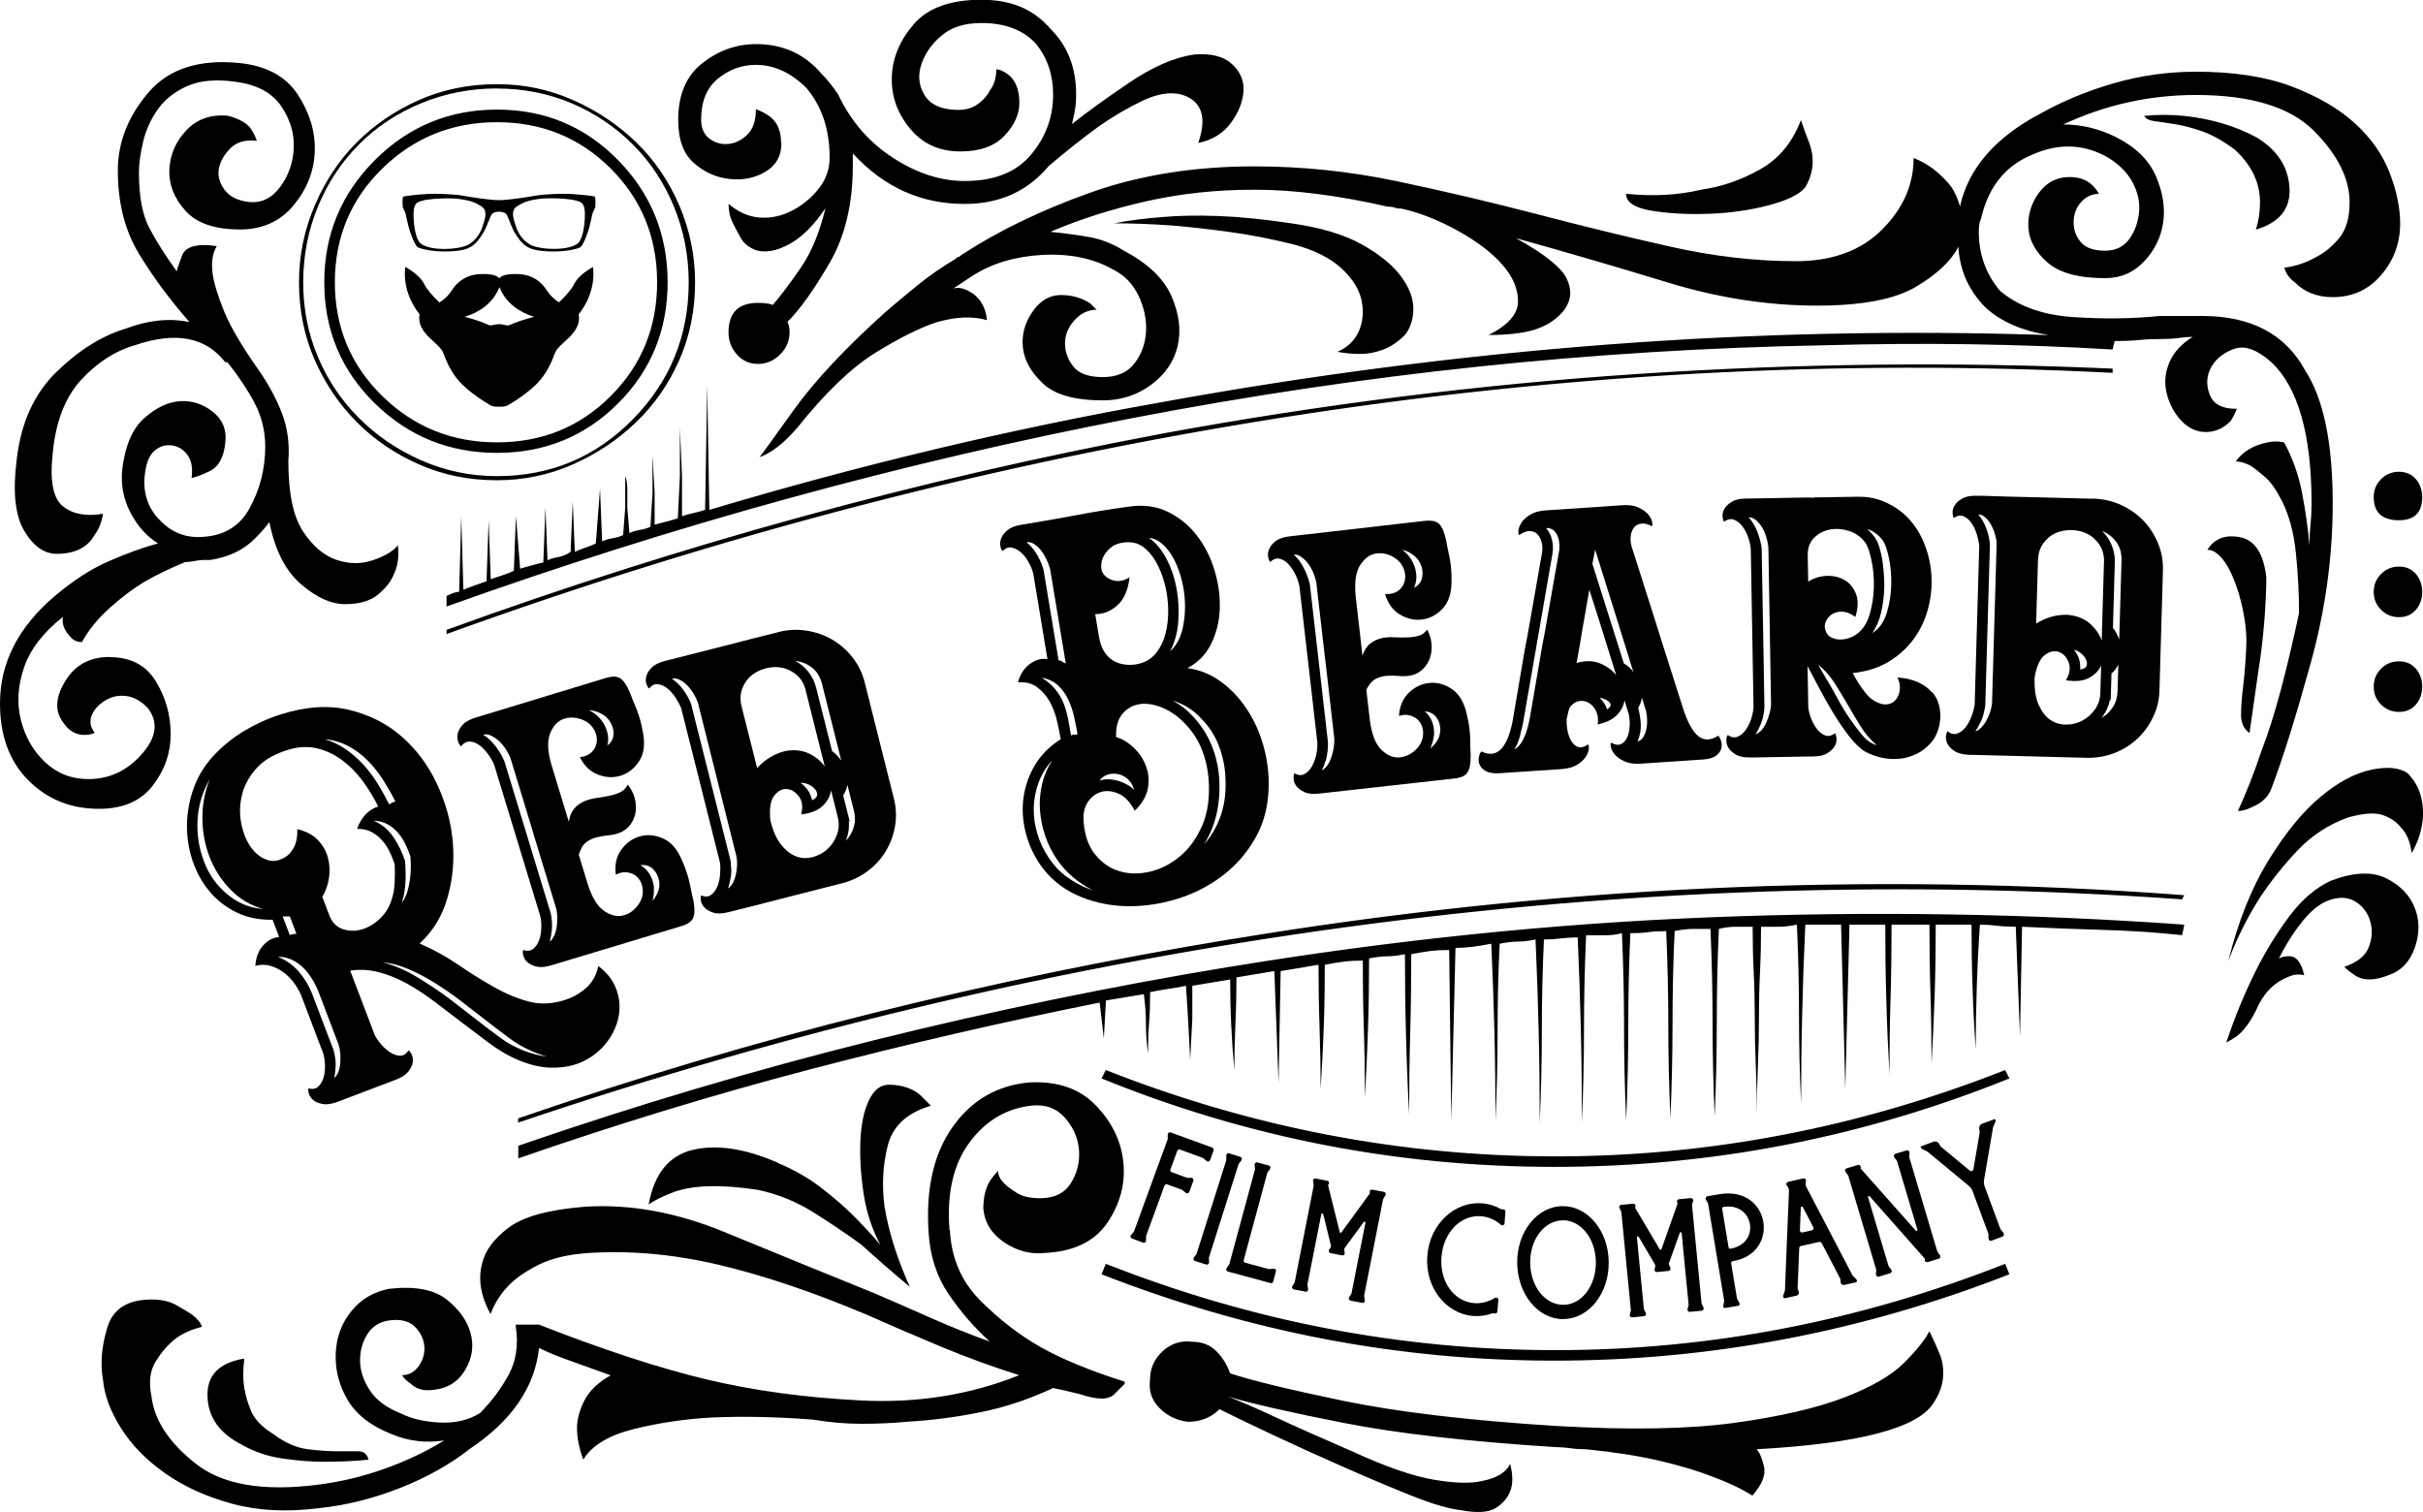
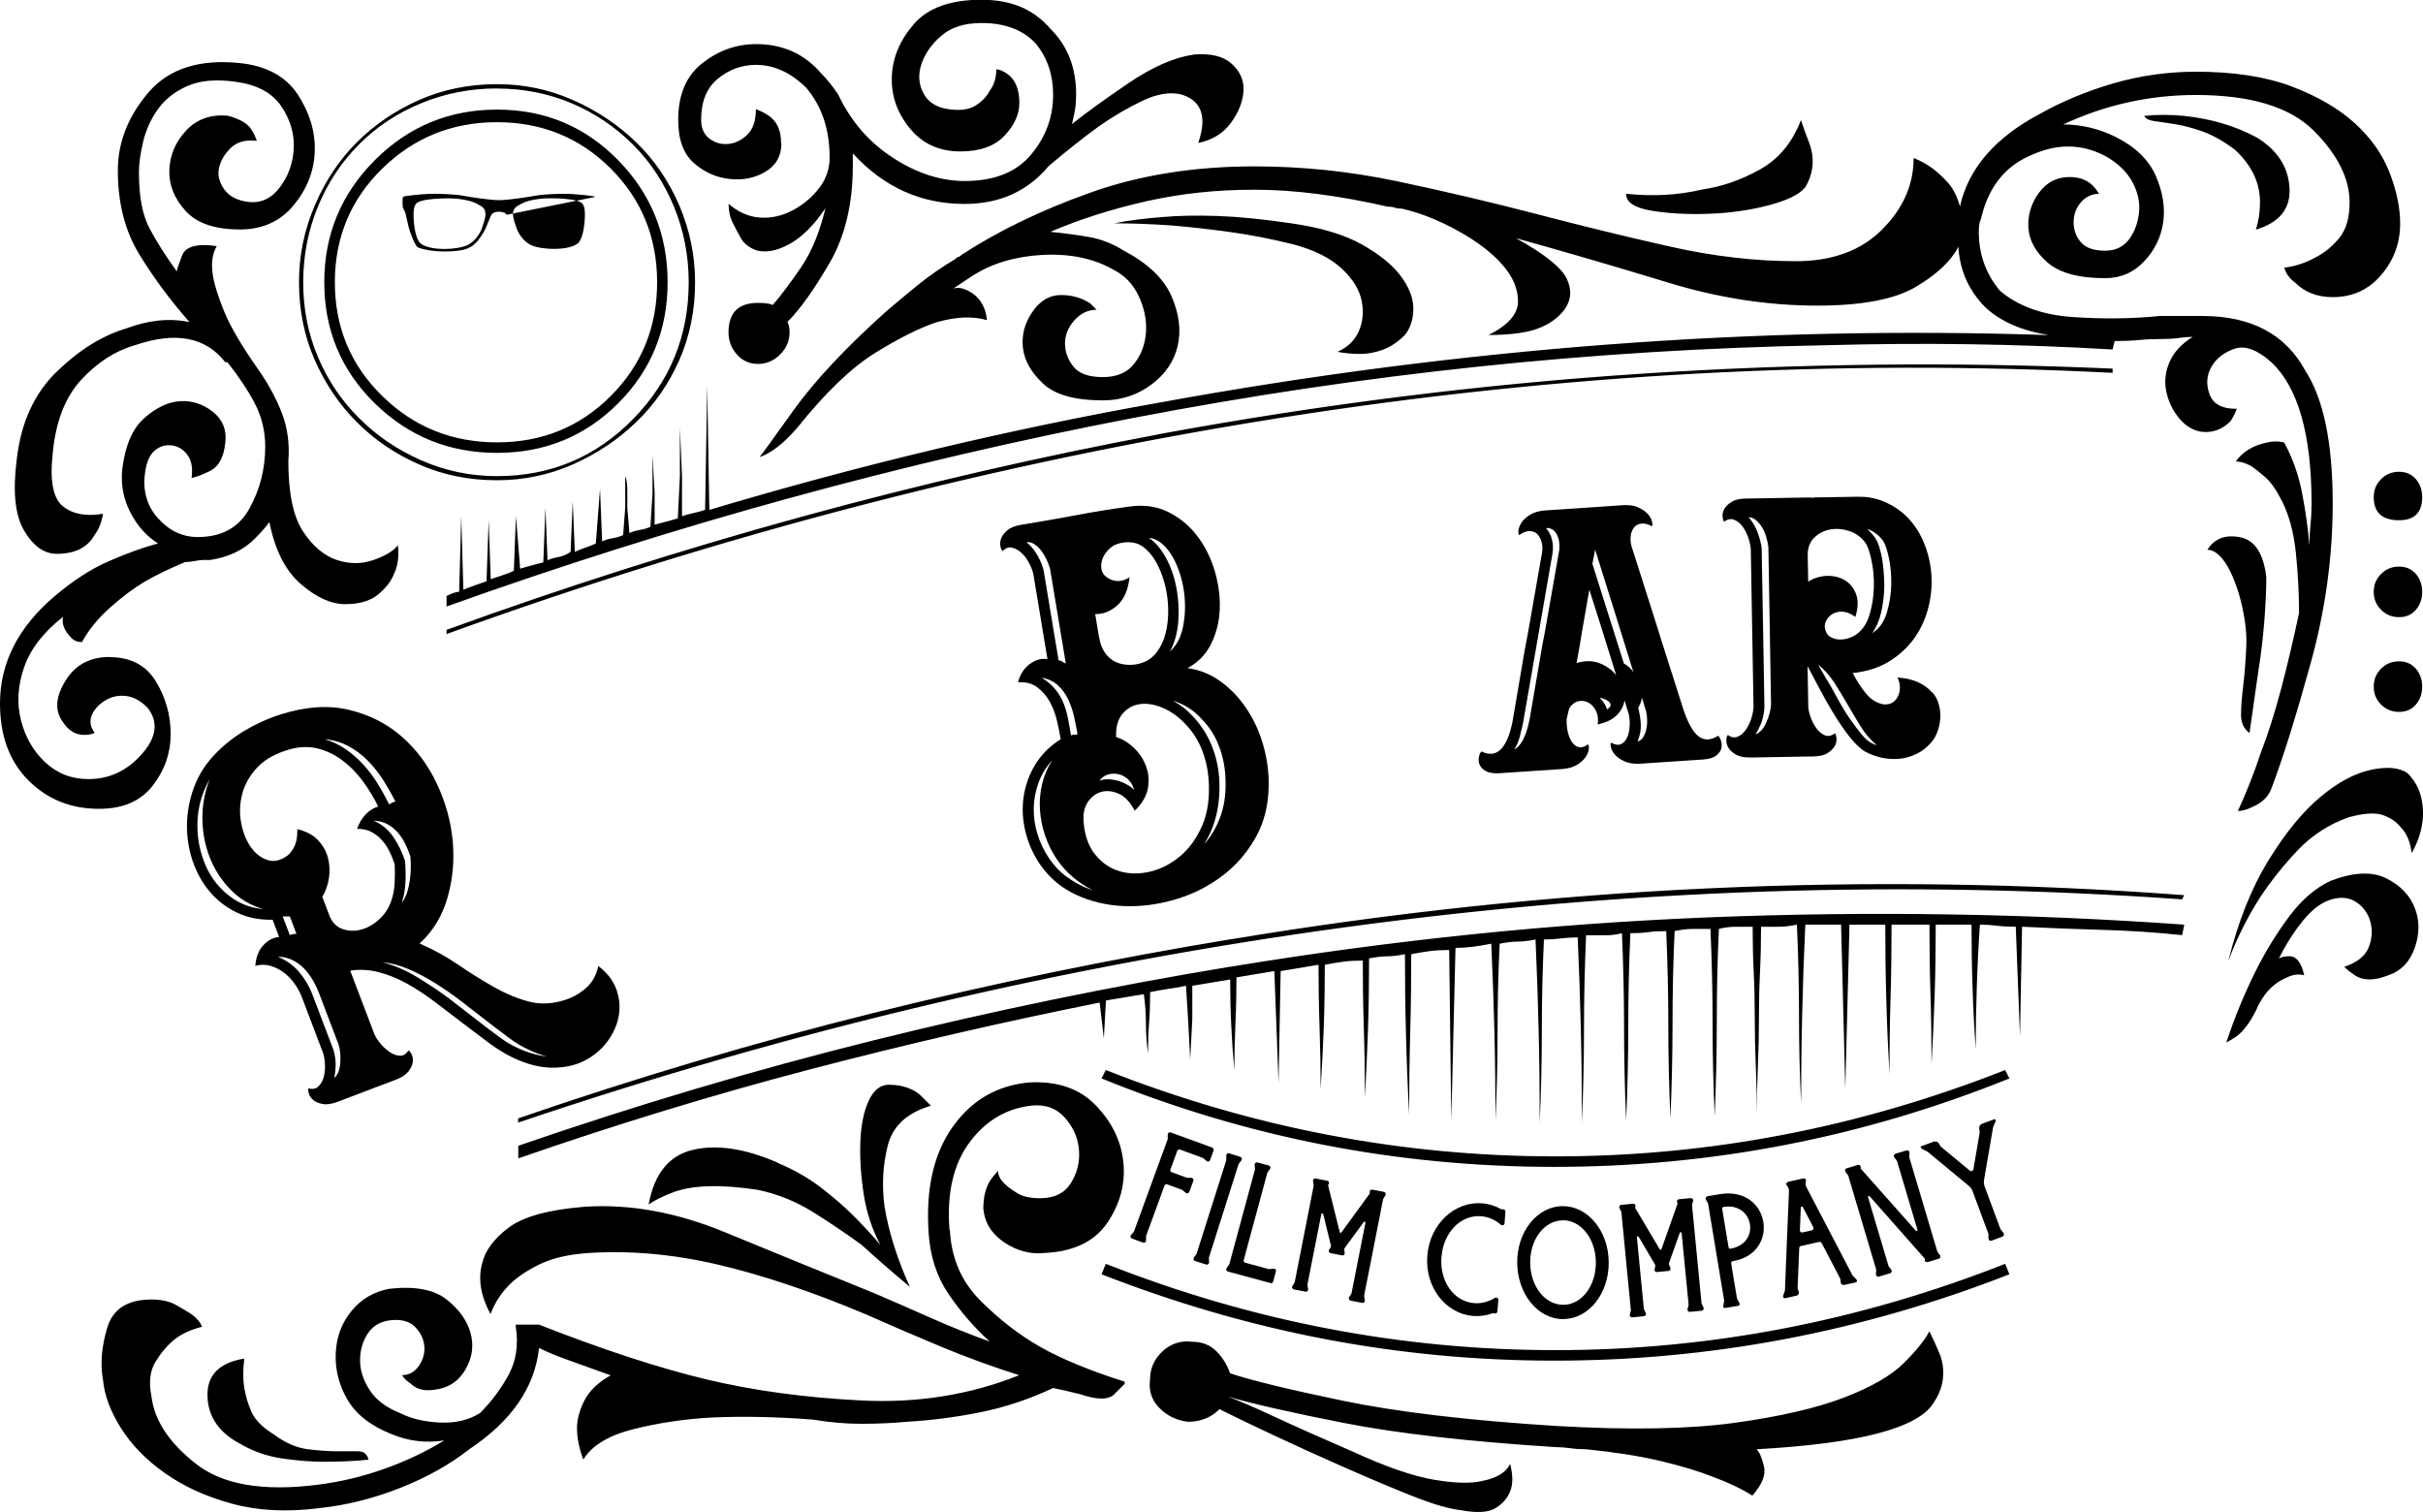
<svg xmlns="http://www.w3.org/2000/svg" id="Layer_2" data-name="Layer 2" viewBox="0 0 300 187.19">
  <defs>
    <style>
      .cls-1 {
        fill: #000;
        stroke-width: 0px;
      }
    </style>
  </defs>
  <g id="Layer_1-2" data-name="Layer 1">
    <g>
      <g>
        <path class="cls-1" d="M74.06,119.59c1.1.82,1.84,1.78,2.25,2.89.4,1.1.5,2.21.29,3.34-.21,1.12-.68,2.17-1.42,3.16-.74.98-1.67,1.76-2.8,2.34-1.13.58-2.46.87-3.97.87-1.51,0-3.15-.41-4.9-1.24-.95-.45-1.95-1.07-3-1.84-1.05-.78-2.12-1.59-3.23-2.44-1.11-.85-2.23-1.71-3.38-2.58-1.15-.87-2.3-1.63-3.46-2.28-1.16-.65-2.34-1.13-3.53-1.44-1.19-.31-2.38-.38-3.55-.19l3.01,7.9c.19.42.47.83.84,1.25.37.41.76.75,1.16,1,.41.25.8.38,1.19.38.39,0,.73-.22,1.02-.66.12.05.25.22.39.51.14.29.18.61.13.98-.06.36-.24.74-.55,1.14-.31.39-.83.73-1.57,1.01l-.43.16-6.32,2.4-.38.15c-.74.28-1.36.38-1.87.29-.51-.09-.9-.24-1.18-.48-.28-.23-.47-.51-.56-.82-.09-.31-.1-.52-.05-.64.51.13.91.06,1.21-.22.3-.28.52-.65.66-1.11.13-.46.19-.97.18-1.53-.02-.56-.1-1.06-.23-1.5l-2.65-6.97c-.21-.54-.5-1.08-.88-1.62-.38-.54-.83-1-1.33-1.38-.5-.38-1.06-.66-1.66-.84-.61-.18-1.23-.17-1.88,0,.08-1.07.41-1.92.99-2.55.58-.63,1.23-.96,1.96-1.02l-.81-2.14c-1.65.04-3.13-.26-4.45-.9-1.32-.64-2.44-1.51-3.36-2.61-.92-1.1-1.62-2.37-2.1-3.8s-.71-2.92-.69-4.46c.02-1.54.3-3.05.84-4.55.54-1.49,1.38-2.85,2.52-4.06,1.09-1.16,2.34-2.17,3.74-3.01,1.41-.84,2.9-1.52,4.47-2.02,3.11-.99,5.93-1.18,8.46-.58,2.53.6,4.71,1.7,6.53,3.29,1.83,1.59,3.28,3.54,4.37,5.84,1.09,2.31,1.74,4.68,1.97,7.1.22,2.43,0,4.77-.65,7.04-.65,2.27-1.8,4.16-3.45,5.66,1.68.73,3.27,1.6,4.76,2.62,1.49,1.01,2.96,1.93,4.4,2.75,1.44.82,2.89,1.43,4.36,1.82,1.47.39,3.02.3,4.67-.26.95-.33,1.79-.84,2.53-1.52.73-.69,1.2-1.57,1.41-2.66ZM27.99,110.59c1.32,1.16,2.86,1.82,4.61,1.96-1.57-.45-2.92-1.24-4.03-2.38-1.12-1.14-1.98-2.45-2.57-3.94-.6-1.49-.91-3.08-.94-4.78-.03-1.7.27-3.36.9-4.96-1.14,1.97-1.64,4.13-1.5,6.49.09,1.43.42,2.82,1,4.17.58,1.35,1.42,2.49,2.53,3.44ZM40.75,113.28c.34.88.88,1.46,1.63,1.73.75.27,1.54.3,2.35.08s1.58-.66,2.3-1.34c.72-.68,1.23-1.53,1.52-2.56.19-.62.29-1.29.32-1.98.03-.7.03-1.43,0-2.2-.18-.55-.4-1.1-.68-1.65-.27-.55-.6-1.03-.99-1.43-.38-.41-.82-.73-1.3-.97-.48-.24-1.05-.35-1.69-.34.27-.75.64-1.37,1.11-1.84s.98-.78,1.51-.92c-.58-1.18-1.25-2.27-2-3.27-.76-1-1.6-1.84-2.52-2.51-.93-.68-1.92-1.15-2.98-1.41-1.06-.26-2.17-.24-3.32.07-1.8.49-3.18,1.24-4.13,2.25-.95,1.01-1.58,2.12-1.89,3.31-.31,1.19-.36,2.39-.13,3.57.22,1.19.62,2.19,1.19,3,.57.81,1.26,1.35,2.08,1.61.82.26,1.65.06,2.51-.59.34-.29.63-.7.86-1.21.23-.51.33-1.18.31-2.02,1.11.26,1.97.72,2.57,1.37.61.65,1.02,1.38,1.23,2.2.21.82.25,1.66.11,2.53-.14.87-.42,1.63-.82,2.27l.86,2.26ZM39.44,122.82c-.19-.51-.45-1.03-.77-1.57-.32-.53-.68-1-1.1-1.42-.42-.41-.89-.74-1.43-1-.54-.25-1.11-.38-1.73-.37,1.04.42,1.91,1.05,2.63,1.89.71.84,1.25,1.76,1.63,2.75l2.6,6.84.02.04c.09.32.16.66.21,1,.05.34.07.67.06,1-.03.53-.08,1.03-.17,1.48.44-.39.68-1.01.74-1.85.06-.84,0-1.58-.19-2.23l-2.5-6.58ZM35.88,113.46c-.16,0-.31,0-.44,0-.13,0-.28,0-.44,0l.88,2.31c.26-.1.53-.15.82-.16l-.81-2.14ZM48.96,99.25c-.42-.85-.92-1.72-1.48-2.62-.57-.89-1.21-1.71-1.93-2.44-.72-.74-1.53-1.34-2.43-1.82-.9-.47-1.87-.76-2.91-.85.96.29,1.84.71,2.64,1.27.8.56,1.52,1.2,2.17,1.91.65.72,1.23,1.5,1.75,2.34s.99,1.7,1.41,2.55c.13-.08.26-.16.38-.22.12-.06.26-.11.41-.13ZM50.81,106.03c-.18-.55-.4-1.09-.66-1.61-.26-.52-.58-.99-.95-1.4-.37-.41-.79-.74-1.26-.99-.47-.25-1-.38-1.6-.42l-.04.02c.97.41,1.77,1.08,2.4,2,.63.92,1.11,1.92,1.46,2.99v.14s.01.14.01.14c.06.76.07,1.54.03,2.34-.04.8-.16,1.56-.38,2.29,0,.07-.04.16-.09.28.35-.46.6-.99.76-1.61.34-1.24.45-2.63.32-4.18ZM64.08,129.74c1.23.58,2.44.93,3.63,1.06-.76-.2-1.52-.48-2.28-.85-.79-.35-1.62-.86-2.51-1.52-.89-.66-1.83-1.38-2.82-2.15-1-.78-2.01-1.57-3.05-2.36-1.04-.8-2.1-1.53-3.19-2.21-1.09-.68-2.18-1.25-3.27-1.72-1.09-.47-2.18-.75-3.26-.86,1.48.38,2.92,1,4.32,1.85,1.4.85,2.69,1.71,3.86,2.57.79.61,1.57,1.22,2.35,1.82.78.6,1.57,1.21,2.35,1.82.6.46,1.22.92,1.87,1.39.65.47,1.31.85,1.98,1.15Z" />
-         <path class="cls-1" d="M76.24,108.28c-.15-1.23.08-2.26.7-3.1.62-.84,1.39-1.39,2.32-1.64.93-.25,1.88-.16,2.86.28.98.44,1.75,1.33,2.32,2.69.21.48.38.9.5,1.26.13.36.23.72.33,1.07.09.35.17.73.25,1.12.07.39.17.86.3,1.39.12.6.17,1.09.16,1.48-.01.39-.08.69-.22.93-.14.23-.33.42-.57.56-.24.14-.53.26-.85.35l-15.63,4.71-.44.13c-.76.23-1.38.28-1.86.16-.48-.12-.86-.31-1.13-.56-.27-.25-.43-.54-.5-.85-.06-.32-.07-.53,0-.64.5.17.9.12,1.23-.13.32-.26.56-.61.73-1.06.17-.45.26-.95.28-1.52.02-.56-.02-1.07-.13-1.51l-.16-.52-2.69-8.83-2.68-8.79-.16-.52c-.16-.43-.41-.87-.74-1.33-.33-.46-.69-.83-1.08-1.13-.39-.29-.79-.45-1.2-.47-.4-.02-.77.18-1.09.59-.11-.06-.23-.24-.35-.54-.12-.3-.14-.63-.07-1.01.08-.37.28-.75.62-1.12.33-.37.88-.67,1.64-.9l.44-.13,15.61-4.75c.32-.1.62-.16.9-.18.28-.02.54.03.78.14.24.12.48.33.7.65.22.31.45.75.69,1.32.19.52.36.96.52,1.32.16.37.3.72.42,1.07.12.35.23.7.33,1.07.1.37.19.81.28,1.32.28,1.44.14,2.62-.43,3.52s-1.31,1.51-2.22,1.82c-.91.31-1.86.29-2.84-.07-.98-.35-1.76-1.08-2.31-2.19.49-.05.9-.19,1.21-.42.31-.22.54-.49.69-.81.14-.31.21-.64.2-.99-.01-.35-.1-.69-.26-1.02-.34-.69-.9-1.18-1.68-1.45-.78-.27-1.53-.28-2.23-.02-.7.26-1.24.85-1.61,1.76-.38.91-.33,2.2.15,3.87l1.28,4.2.88,2.89c.1-.7.33-1.25.67-1.64.34-.39.75-.69,1.21-.89s.97-.34,1.52-.42c.55-.07,1.08-.16,1.59-.27.51-.11.97-.25,1.37-.44.4-.19.71-.5.93-.95.4.48.68,1.02.85,1.61.16.59.21,1.16.14,1.7-.07.55-.26,1.05-.57,1.51-.31.46-.71.81-1.21,1.06-.48.21-.98.34-1.51.39-.53.05-1.03.13-1.52.25-.49.12-.93.32-1.32.62-.39.29-.69.81-.92,1.54l1.12,3.67c.53,1.65,1.21,2.75,2.03,3.3.82.55,1.59.73,2.32.56.73-.17,1.34-.59,1.84-1.25.5-.66.7-1.37.59-2.14-.05-.37-.16-.7-.35-.99-.19-.29-.42-.52-.71-.69s-.63-.26-1.02-.29c-.39-.02-.8.08-1.24.31ZM66.04,103.17l-2.68-8.79-.16-.52c-.14-.37-.34-.74-.58-1.11-.24-.37-.52-.7-.83-.99-.31-.29-.64-.51-.99-.68-.35-.16-.67-.2-.97-.11.59.36,1.11.86,1.57,1.48.46.62.81,1.22,1.04,1.78l.19.61,2.68,8.79,2.69,8.83.19.61c.07.33.11.67.14,1.01.02.34.03.69,0,1.05-.06.53-.15,1.02-.27,1.47.45-.39.74-1,.86-1.81.12-.82.1-1.57-.04-2.26l-.16-.52-2.69-8.83ZM75.68,89.62c-.26-.53-.64-.94-1.16-1.22-.52-.29-1.05-.44-1.6-.47.86.41,1.51,1.05,1.97,1.93.41.83.52,1.64.31,2.44.44-.33.69-.74.75-1.23s-.03-.98-.27-1.45ZM81.6,109.08c-.08-.58-.33-1.07-.73-1.47-.41-.4-.94-.57-1.58-.5.93.55,1.49,1.43,1.67,2.65,0,.19,0,.38,0,.57s0,.37-.05.54c-.02.26-.06.48-.13.66.31-.35.54-.73.7-1.15.16-.42.2-.85.13-1.31Z" />
-         <path class="cls-1" d="M96.35,78.26c1.18-.3,2.35-.36,3.51-.18,1.16.18,2.22.55,3.18,1.11.96.56,1.79,1.29,2.51,2.2.71.9,1.22,1.93,1.51,3.09l3.62,14.41c.29,1.15.33,2.3.13,3.43-.2,1.13-.59,2.18-1.17,3.12-.58.95-1.34,1.77-2.28,2.46-.94.69-2,1.19-3.19,1.48-2.28.57-4.53,1.15-6.76,1.72-2.23.58-4.48,1.15-6.76,1.72l-.44.11c-.77.19-1.39.22-1.87.07-.48-.15-.84-.35-1.1-.62-.26-.27-.41-.56-.46-.88-.05-.32-.04-.53.03-.64.46.2.86.19,1.19-.04s.6-.56.79-1c.19-.44.31-.93.36-1.48.05-.55.05-1.05,0-1.51l-.6-2.39-1.59-6.34-.42-1.68-1.61-6.38-.59-2.35c-.17-.43-.41-.87-.71-1.33-.3-.46-.64-.84-1.02-1.14-.37-.3-.76-.47-1.17-.51-.4-.04-.76.14-1.07.53-.11-.07-.22-.25-.33-.55-.11-.3-.11-.63-.01-.99s.32-.71.67-1.06c.35-.35.91-.63,1.68-.82l.44-.11c2.28-.57,4.53-1.15,6.76-1.72,2.23-.58,4.48-1.15,6.76-1.72ZM86.36,86.9c-.12-.35-.3-.71-.53-1.09-.24-.38-.5-.71-.79-1-.29-.29-.6-.51-.92-.66-.32-.16-.63-.19-.93-.12.57.39,1.06.88,1.48,1.47.41.59.73,1.17.93,1.75v.04s4.87,19.33,4.87,19.33v.04c.03.34.05.67.07.98.01.31,0,.61-.05.91-.09.52-.2,1.01-.34,1.45.45-.33.77-.89.95-1.68.18-.78.21-1.52.1-2.22l-.6-2.39-1.59-6.34-.42-1.68-1.6-6.38-.6-2.39ZM99.77,85.51c-.21-.83-.58-1.47-1.12-1.93-.54-.46-1.13-.76-1.78-.9-.65-.14-1.32-.12-2.01.06-.7.17-1.3.47-1.81.88-.51.41-.89.95-1.15,1.63-.25.68-.28,1.43-.07,2.26l1.91,7.58c.99-1.07,2.13-1.76,3.43-2.09,1.11-.21,2.09-.12,2.94.27.85.4,1.53.94,2.01,1.64l-2.36-9.4ZM102.89,97.92c-.13.72-.49,1.36-1.08,1.9-.59.54-1.46.88-2.62,1.01.24-.91.15-1.65-.27-2.22-.43-.57-.93-.88-1.5-.92s-1.1.23-1.56.82-.63,1.6-.48,3.04l.02.09c.33,1.33.8,2.35,1.41,3.06.6.71,1.24,1.17,1.9,1.38s1.34.21,2.03,0c.69-.2,1.28-.54,1.77-1.01.49-.47.87-1.05,1.12-1.74s.28-1.41.1-2.15l-.82-3.28ZM101.79,84.72c-.23-.92-.66-1.61-1.28-2.08-.62-.47-1.3-.74-2.04-.81.61.32,1.15.76,1.61,1.34.46.58.79,1.25.98,2.02l1.54,6.12.42,1.68c.42.3.8.69,1.14,1.17l-2.37-9.44ZM99.98,97.76c.15.21.26.43.35.64s.16.44.22.68c.42-.2.63-.43.63-.7,0-.27-.11-.51-.33-.74-.22-.23-.49-.41-.82-.55-.33-.14-.64-.19-.91-.15.19.11.34.24.47.38.13.14.26.29.39.44ZM104.92,97.17c-.1.5-.27.93-.52,1.31l.82,3.28-.13-.16c.04.43.03.86-.03,1.28-.07.43-.18.83-.33,1.21.45-.46.77-1.01.97-1.66.2-.65.21-1.33.03-2.03l-.81-3.24Z" />
        <path class="cls-1" d="M146.97,82.71c1.55.21,2.95.77,4.2,1.69,1.25.92,2.32,2.05,3.2,3.39.89,1.34,1.57,2.83,2.04,4.48.47,1.65.7,3.33.67,5.03-.03,2.44-.59,4.62-1.68,6.51-1.09,1.9-2.5,3.48-4.22,4.75-1.72,1.27-3.64,2.22-5.76,2.83-2.12.61-4.23.88-6.31.79-2.08-.09-4.04-.55-5.86-1.39-1.82-.84-3.3-2.08-4.44-3.71-.86-1.25-1.47-2.6-1.83-4.05-.36-1.45-.45-2.89-.25-4.31.2-1.42.67-2.76,1.42-4.01.75-1.25,1.81-2.32,3.18-3.19-.12-.72-.28-1.51-.48-2.35-.2-.85-.5-1.62-.9-2.33-.4-.71-.91-1.29-1.54-1.76-.63-.47-1.42-.67-2.37-.6.27-1,.76-1.76,1.48-2.28.72-.52,1.44-.72,2.17-.59l-1.75-10.55c-.11-.45-.29-.92-.56-1.41-.27-.5-.58-.91-.95-1.23-.36-.33-.74-.53-1.15-.62-.4-.09-.77.05-1.11.42-.14-.07-.24-.26-.3-.57-.07-.31-.04-.64.09-.99s.38-.68.76-1.01c.38-.32.96-.55,1.74-.68l.45-.07c2.19-.36,4.32-.74,6.37-1.12,2.05-.39,4.21-.74,6.48-1.05,1.81-.27,3.43-.05,4.86.65,1.43.71,2.63,1.69,3.59,2.95.97,1.26,1.69,2.7,2.18,4.32.48,1.62.69,3.21.63,4.78-.06,1.57-.43,3.01-1.09,4.33s-1.65,2.31-2.96,2.99ZM127.11,67.14c.54.44.99.99,1.37,1.67.37.68.63,1.32.76,1.91v.05s1.83,11,1.83,11c.14-.02.29.02.44.14.15.11.3.19.45.23l-1.94-11.68c-.09-.36-.23-.74-.43-1.16-.2-.41-.42-.79-.67-1.12-.25-.33-.54-.6-.86-.81-.33-.21-.64-.29-.94-.24ZM131.84,108.38c1.1.84,2.25,1.45,3.46,1.84-.88-.44-1.68-.97-2.42-1.59-.74-.62-1.39-1.33-1.95-2.13-.65-.94-1.16-1.95-1.52-3.02s-.58-2.14-.65-3.21c-.07-1.07.02-2.13.26-3.17.24-1.04.66-2.03,1.25-2.96-.76.84-1.32,1.76-1.69,2.78-.37,1.02-.57,2.06-.59,3.13-.02,1.07.13,2.15.47,3.24.33,1.09.83,2.1,1.48,3.05.57.83,1.21,1.51,1.91,2.05ZM129.01,83.92c.69.44,1.25.93,1.68,1.46.43.53.76,1.1,1,1.71s.42,1.24.55,1.9c.12.66.25,1.35.37,2.07.13-.08.27-.11.4-.09.14.02.27,0,.4-.09-.11-.66-.25-1.37-.42-2.13-.17-.76-.41-1.48-.73-2.15-.32-.67-.74-1.25-1.26-1.74-.53-.48-1.19-.8-1.98-.95ZM134.15,101.56c.11,1.77.59,3.18,1.44,4.23.85,1.05,1.87,1.74,3.06,2.09,1.19.34,2.46.35,3.81.02,1.35-.33,2.58-.98,3.71-1.94,1.12-.96,2.02-2.22,2.69-3.78.67-1.56.93-3.43.79-5.6-.09-1.28-.36-2.53-.83-3.73-.46-1.2-1.16-2.29-2.09-3.24-.86-.91-1.8-1.57-2.81-1.99-1.01-.42-1.95-.57-2.81-.44-.86.13-1.57.53-2.14,1.21-.57.68-.83,1.64-.78,2.86.78.24,1.51.68,2.19,1.33.68.64,1.18,1.4,1.51,2.27.33.87.41,1.79.23,2.77-.18.97-.72,1.89-1.63,2.75-.55-1.05-1.2-1.75-1.96-2.09-.76-.34-1.47-.42-2.13-.25-.66.17-1.22.57-1.66,1.2-.45.63-.64,1.4-.58,2.32ZM136.1,78.95c.12.72.34,1.33.67,1.81.33.49.72.85,1.18,1.1.46.25.97.4,1.53.44.56.05,1.13,0,1.69-.16.83-.23,1.5-.68,2.02-1.35.52-.67.9-1.47,1.13-2.39.23-.92.34-1.91.32-2.97-.02-1.06-.16-2.1-.42-3.1-.26-1.01-.62-1.92-1.08-2.74-.46-.82-1.01-1.46-1.64-1.91-.49-.35-1.05-.54-1.69-.55-.64-.02-1.24.1-1.82.35-.37.22-.68.48-.96.81-.27.32-.46.66-.57,1.02-.11.36-.14.72-.1,1.08.04.36.21.68.5.94.33.32.76.51,1.3.59.54.08,1.1-.07,1.69-.44-.17,1.57-.68,2.73-1.51,3.47-.84.74-1.75,1.1-2.74,1.08l.02.14.37,2.21.1.59ZM140.44,97.83c-.15-.53-.39-.96-.72-1.29-.33-.33-.72-.55-1.15-.67-.44-.11-.88-.11-1.32,0-.44.12-.82.38-1.12.77.47-.14.93-.19,1.39-.14.46.05.87.14,1.25.28.38.14.71.31,1.01.5.3.2.52.38.67.54ZM143.59,67.1c-.39-.28-.83-.45-1.34-.52l.05.04c.84.6,1.56,1.47,2.15,2.61.59,1.14,1,2.38,1.24,3.73.24,1.35.3,2.71.19,4.07-.11,1.36-.45,2.57-1.02,3.62.81-.72,1.34-1.73,1.61-3.02.26-1.3.32-2.63.17-3.99-.15-1.37-.49-2.65-1.03-3.86-.54-1.21-1.21-2.1-2.02-2.68ZM151.72,96.01c-.09-1.28-.36-2.53-.83-3.73-.46-1.2-1.16-2.29-2.09-3.24-.53-.59-1.11-1.08-1.72-1.45-.62-.38-1.24-.65-1.85-.83.48.26.92.55,1.33.87.41.32.78.67,1.12,1.04,1.01,1.07,1.79,2.27,2.33,3.6.54,1.33.86,2.73.95,4.2.09,1.47-.02,2.88-.32,4.25-.3,1.36-.82,2.63-1.55,3.8.89-.98,1.58-2.18,2.07-3.59.49-1.41.68-3.05.55-4.91Z" />
-         <path class="cls-1" d="M173.21,88.67c.07-1.23.49-2.21,1.25-2.93.76-.72,1.62-1.11,2.58-1.19.96-.08,1.88.18,2.76.79.88.61,1.48,1.63,1.8,3.06.12.51.21.95.27,1.33.06.38.1.75.13,1.11.03.36.04.75.04,1.15,0,.4.02.87.05,1.42,0,.61-.03,1.11-.11,1.48-.08.38-.21.67-.38.87-.18.2-.4.35-.66.44-.27.09-.57.16-.9.19l-16.22,1.81-.45.05c-.79.09-1.41.03-1.86-.18-.45-.21-.79-.46-1.01-.76s-.33-.61-.34-.93c0-.32.03-.53.11-.63.46.25.87.28,1.23.09.36-.19.66-.5.91-.91.24-.41.43-.89.55-1.44.12-.55.17-1.05.15-1.51l-.06-.54-1.05-9.17-1.05-9.13-.06-.54c-.08-.45-.24-.93-.49-1.44-.24-.51-.53-.94-.86-1.3-.33-.36-.7-.59-1.09-.68-.39-.09-.79.04-1.18.39-.1-.08-.19-.28-.25-.59-.07-.31-.03-.65.12-1,.14-.35.41-.68.81-.99s.98-.5,1.77-.59l.45-.05,16.21-1.86c.33-.04.64-.04.92-.01.28.03.53.12.75.28.22.16.41.41.57.76.16.35.31.82.44,1.42.09.54.18,1.01.27,1.39.09.39.16.76.22,1.12.06.36.1.73.13,1.11.03.38.04.83.04,1.35.01,1.47-.34,2.6-1.06,3.39-.72.79-1.56,1.25-2.51,1.39-.95.14-1.88-.05-2.78-.58-.9-.52-1.53-1.38-1.88-2.57.49.04.92-.03,1.27-.19.35-.16.62-.39.82-.67.2-.28.32-.6.38-.94.05-.34.03-.69-.07-1.05-.21-.74-.67-1.32-1.39-1.73-.72-.41-1.45-.55-2.19-.42-.74.13-1.37.61-1.91,1.44-.53.83-.72,2.11-.55,3.84l.5,4.36.34,3c.23-.67.55-1.17.96-1.49.41-.32.86-.54,1.35-.66.49-.12,1.02-.16,1.57-.13.56.03,1.09.04,1.61.02.52-.01,1-.08,1.43-.19.43-.11.79-.37,1.09-.77.31.55.49,1.13.54,1.73.05.61,0,1.17-.17,1.7-.17.53-.45.99-.83,1.38-.38.4-.84.67-1.38.82-.51.12-1.03.16-1.55.11-.53-.05-1.04-.06-1.55-.03-.5.03-.97.15-1.41.37-.43.22-.83.67-1.18,1.35l.44,3.81c.23,1.72.7,2.93,1.4,3.61.71.69,1.43,1.01,2.18.97.75-.04,1.43-.34,2.04-.9.61-.56.93-1.23.97-2,.02-.37-.04-.72-.17-1.04-.13-.32-.32-.59-.58-.81-.26-.22-.57-.37-.95-.47s-.81-.07-1.28.08ZM164.09,81.8l-1.05-9.13-.06-.55c-.08-.39-.2-.79-.37-1.2-.17-.41-.38-.78-.63-1.12-.25-.34-.54-.62-.86-.85-.32-.22-.63-.32-.93-.28.51.46.94,1.04,1.28,1.74.34.7.58,1.35.71,1.94l.07.64,1.05,9.13,1.05,9.17.07.64c0,.34,0,.68-.04,1.02-.04.34-.1.69-.18,1.03-.16.51-.33.97-.53,1.4.52-.3.91-.85,1.17-1.63.26-.78.38-1.52.37-2.23l-.06-.55-1.05-9.17ZM176.02,70.22c-.16-.56-.46-1.04-.92-1.41-.46-.38-.95-.63-1.49-.75.77.56,1.3,1.31,1.59,2.26.26.89.21,1.71-.13,2.45.49-.24.81-.6.96-1.08.14-.48.14-.97,0-1.47ZM178.33,90.43c.02-.58-.13-1.11-.46-1.58-.33-.47-.82-.73-1.47-.78.82.7,1.2,1.67,1.16,2.9-.04.19-.07.38-.1.56-.03.19-.07.36-.15.52-.06.25-.15.46-.25.63.37-.29.67-.62.9-1,.23-.38.35-.8.36-1.26Z" />
        <path class="cls-1" d="M212.71,91.08c.13.08.25.28.36.59.11.31.13.63.06.96-.07.33-.28.63-.63.91-.35.28-.92.45-1.71.5l-.46.03-6.75.45-.41.03c-.79.05-1.45-.03-1.96-.26-.52-.22-.92-.49-1.2-.79-.28-.3-.46-.61-.54-.93-.08-.32-.08-.52,0-.62.51.27.92.33,1.25.17.33-.16.57-.44.75-.83.17-.39.27-.85.3-1.37.03-.52,0-1.01-.1-1.46l-.53-1.75c-.11.68-.42,1.29-.95,1.83-.53.54-1.32.92-2.37,1.15.08-.59.03-1.09-.15-1.52-.18-.43-.43-.77-.73-1-.31-.24-.65-.37-1.03-.39-.38-.02-.72.07-1.01.27-.38.27-.6.56-.67.87-.07.31-.15.67-.25,1.07-.03.46,0,.95.1,1.46.1.51.25.95.48,1.32.22.37.51.61.85.72.34.11.75,0,1.21-.33.1.09.13.29.09.61-.04.32-.18.65-.41.99s-.59.65-1.06.94c-.47.29-1.1.46-1.89.52l-.46.03-6.75.45-.41.03c-.79.05-1.38-.04-1.78-.27-.4-.23-.65-.51-.77-.82s-.13-.63-.06-.96c.07-.33.18-.54.32-.64,1.86.91,3.14-.32,3.83-3.69l1.54-9.04.34-1.76,1.79-10.2c.06-.46.03-.9-.09-1.3-.12-.4-.3-.72-.54-.95-.24-.23-.56-.34-.94-.35-.38,0-.81.16-1.27.5-.1-.08-.13-.29-.09-.61.04-.32.18-.65.41-.99.24-.34.59-.65,1.06-.94.47-.29,1.1-.46,1.89-.52l.46-.03,1.37-.09.46-.03,4.93-.33.41-.03,1.41-.1.46-.03c.79-.05,1.44.03,1.94.26.5.23.9.49,1.18.79.28.3.46.61.54.93.08.32.08.52,0,.62-.51-.27-.95-.38-1.33-.32-.38.06-.67.21-.88.47-.21.26-.35.6-.41,1.01-.06.42-.03.85.09,1.3l3.14,9.87.53,1.71,2.79,8.75c.57,1.67,1.2,2.76,1.89,3.26.69.5,1.49.47,2.4-.12ZM193.06,67.98c.07-.71-.04-1.33-.33-1.86-.3-.53-.73-.78-1.31-.74.36.4.61.89.74,1.46.13.57.15,1.12.06,1.64v.05s-1.78,10.25-1.78,10.25l-1.88,10.8c-.12.53-.25,1.07-.39,1.63-.15.56-.37,1.08-.67,1.56.86-.42,1.49-1.69,1.9-3.79l1.55-9.04.34-1.76,1.79-10.2ZM195.2,82.09c1.05-.31,2-.31,2.84.02.85.33,1.54.82,2.07,1.49l-1.23-3.95-.53-1.71-1.57-4.93-.89,5.1-.29,1.76-.4,2.23ZM201.07,82.15c.51.3.9.66,1.17,1.07l-1.23-3.95-.53-1.71-2.98-9.51-.34,1.76,3.9,12.34ZM198.98,87.83c.29-.2.44-.38.44-.53,0-.15-.07-.29-.21-.42-.15-.13-.33-.24-.55-.33-.22-.09-.42-.15-.61-.17.1.08.16.16.2.22.16.17.31.36.43.57.12.21.22.43.3.67ZM202.73,91.8c.27-.05.5-.21.68-.48.18-.27.31-.58.4-.92.08-.34.13-.72.13-1.13s-.04-.8-.12-1.16l-.53-1.75c-.06.46-.22.88-.46,1.27.16.6.27,1.26.32,1.97.05.72-.09,1.45-.4,2.2Z" />
        <path class="cls-1" d="M239.23,85.69c.37.42.64.9.8,1.45.16.55.23,1.1.21,1.67-.02.56-.13,1.11-.31,1.65-.19.54-.43.99-.73,1.36-.54.65-1.15,1.15-1.85,1.49-.7.35-1.41.56-2.14.63-.73.07-1.46.03-2.2-.12-.73-.16-1.42-.41-2.07-.76-.62-.36-1.27-.98-1.98-1.89-.7-.9-1.37-1.89-2.02-2.96-.64-1.07-1.24-2.13-1.79-3.19-.55-1.06-1-1.9-1.35-2.54l.09,5.07c.04.46.16.94.37,1.46.21.51.46.95.75,1.31.3.36.63.61,1,.74.37.13.76.04,1.18-.27.09.09.16.29.19.61.04.32-.03.64-.21.96-.18.32-.48.62-.9.88-.42.27-1.03.41-1.82.42h-.46s-6.76.12-6.76.12h-.46c-.79.02-1.4-.1-1.84-.35-.43-.25-.74-.54-.93-.85s-.27-.64-.25-.96.08-.53.17-.62c.43.3.84.37,1.22.21.38-.16.71-.43.99-.82.28-.39.51-.85.69-1.38.17-.54.27-1.03.29-1.49l-.34-19.56c-.04-.46-.15-.95-.34-1.48-.19-.53-.44-.98-.73-1.36-.3-.38-.64-.64-1.02-.78-.38-.15-.79-.06-1.21.25-.09-.09-.16-.29-.19-.61s.03-.64.21-.96c.18-.32.48-.62.9-.88.42-.27,1.03-.41,1.82-.42h.46s6.76-.12,6.76-.12h.46c.24-.01.43,0,.55.03.12-.03.24-.05.36-.05.12,0,.24,0,.37,0l4.85-.08c1.07-.02,2.06.15,2.98.5.92.35,1.77.84,2.54,1.47,1.02.87,1.83,1.93,2.43,3.2.6,1.27.97,2.61,1.12,4.03.15,1.41.06,2.83-.27,4.26-.33,1.42-.89,2.72-1.69,3.89-.8,1.17-1.85,2.17-3.13,2.98-1.28.81-2.82,1.31-4.61,1.5.5.97,1.05,1.81,1.64,2.53.59.72,1.3,1.17,2.13,1.34.37.05.71,0,1.03-.15.32-.16.56-.4.74-.72.18-.32.28-.7.3-1.13.02-.43-.08-.87-.3-1.32,1.01.07,1.86.27,2.57.6.71.32,1.28.74,1.71,1.25ZM218.94,67.7c-.04-.37-.12-.77-.25-1.21-.13-.44-.3-.84-.52-1.2-.22-.36-.48-.66-.77-.9-.29-.24-.59-.36-.9-.35.47.51.83,1.13,1.11,1.86.27.73.44,1.39.51,2v.05s.34,19.56.34,19.56v.05s0,.05,0,.05c-.03.34-.07.67-.14,1.01-.07.34-.16.66-.28.96-.21.49-.43.94-.66,1.34.54-.22.99-.72,1.32-1.49.34-.77.53-1.49.58-2.16l-.33-19.56ZM223.9,72c.69-.44,1.45-.67,2.27-.7.82-.03,1.56.14,2.2.51.65.37,1.12.94,1.42,1.71.3.77.28,1.72-.07,2.86-.53-.39-1.03-.6-1.52-.64-.49-.04-.92.05-1.3.27-.38.22-.65.52-.83.91-.18.38-.19.79-.02,1.21.13.36.35.63.68.79.32.16.67.25,1.03.26.37,0,.73-.04,1.09-.16.36-.11.68-.26.95-.45.78-.53,1.34-1.35,1.67-2.45.33-1.1.51-2.24.54-3.42.03-1.17-.07-2.28-.29-3.31-.22-1.03-.46-1.76-.75-2.18-.5-.69-1.16-1.18-1.97-1.45-.81-.27-1.61-.34-2.38-.21-.77.14-1.44.48-1.99,1.02-.56.54-.82,1.27-.81,2.19l.06,3.25ZM231.61,91.94c.28.15.54.27.78.35-.8-.69-1.48-1.48-2.03-2.37-.55-.89-1.08-1.79-1.6-2.69-.52-.91-1.06-1.79-1.62-2.67-.56-.87-1.23-1.63-2-2.25.03.09.12.26.26.5.14.24.29.5.45.77.16.27.31.53.45.77.14.24.24.41.31.5.38.69.78,1.42,1.2,2.17.42.75.86,1.46,1.32,2.1.45.65.89,1.23,1.31,1.74.42.51.81.87,1.18,1.08ZM233.14,66.95c-.47-.66-1.12-1.15-1.95-1.48.31.3.6.63.89.99.28.39.5.88.66,1.45.16.58.29,1.18.37,1.82.09.64.14,1.26.17,1.87.03.61.03,1.14,0,1.6-.05.89-.18,1.79-.39,2.7-.21.92-.57,1.75-1.08,2.49.03-.03.05-.05.07-.05.02,0,.04-.02.07-.05.78-.53,1.34-1.35,1.67-2.45.33-1.1.51-2.24.54-3.42.03-1.17-.07-2.28-.28-3.31-.22-1.03-.46-1.76-.75-2.18Z" />
-         <path class="cls-1" d="M259.18,61.73c1.22.04,2.36.3,3.43.79,1.07.49,1.99,1.13,2.76,1.93.77.8,1.37,1.73,1.82,2.8.44,1.06.65,2.19.61,3.38l-.43,14.85c-.03,1.19-.3,2.3-.81,3.34-.5,1.04-1.16,1.93-1.98,2.69-.82.75-1.77,1.34-2.86,1.75-1.09.41-2.25.6-3.47.56-2.35-.07-4.67-.13-6.97-.18-2.3-.05-4.62-.11-6.97-.18h-.46c-.79-.04-1.4-.18-1.82-.45-.42-.27-.72-.57-.89-.89s-.24-.65-.2-.97.11-.52.2-.61c.39.32.77.41,1.16.29.38-.13.73-.37,1.03-.75.3-.37.55-.81.75-1.33.2-.51.33-1,.41-1.45l.07-2.47.19-6.53.05-1.74.19-6.58.07-2.42c-.05-.46-.16-.95-.32-1.47-.17-.52-.39-.98-.67-1.37-.28-.39-.61-.66-.98-.81-.38-.15-.77-.08-1.17.22-.09-.09-.14-.3-.16-.62-.02-.32.06-.64.26-.95.19-.31.5-.59.94-.84.43-.25,1.05-.36,1.84-.34h.46c2.35.08,4.67.14,6.97.19,2.3.05,4.62.11,6.97.18ZM247.22,67.33c-.02-.37-.09-.76-.22-1.2-.12-.43-.29-.82-.49-1.18-.2-.36-.44-.65-.71-.89-.27-.24-.55-.36-.86-.37.44.53.78,1.14,1.02,1.81.24.68.38,1.32.42,1.93v.05s-.58,19.92-.58,19.92v.05c-.07.33-.14.65-.21.95-.07.3-.17.59-.3.86-.23.48-.47.92-.72,1.31.52-.2.98-.65,1.37-1.36.39-.7.62-1.41.7-2.11l.07-2.47.19-6.53.05-1.74.19-6.58.07-2.47ZM260.14,82.43c-.32.66-.84,1.17-1.55,1.53-.71.36-1.64.45-2.8.26.48-.81.59-1.54.34-2.21-.26-.66-.65-1.09-1.2-1.29-.54-.2-1.12-.08-1.73.36s-1.04,1.37-1.29,2.8v.09c-.04,1.37.13,2.48.52,3.33.39.85.87,1.47,1.46,1.85.58.38,1.23.57,1.95.56.72,0,1.38-.17,1.98-.49.6-.32,1.12-.78,1.55-1.37.43-.6.65-1.28.68-2.04l.1-3.38ZM260.51,69.64c.02-.85-.16-1.57-.55-2.17-.39-.59-.88-1.04-1.47-1.35-.59-.31-1.24-.47-1.95-.49-.72-.02-1.37.1-1.98.35-.6.26-1.12.68-1.55,1.26-.43.58-.66,1.3-.68,2.15l-.23,7.81c1.24-.76,2.53-1.12,3.87-1.08,1.12.09,2.05.45,2.76,1.06.71.62,1.21,1.32,1.49,2.12l.28-9.69ZM257.38,81.48c.08.25.14.48.16.71.02.23.03.47.03.71.46-.08.72-.25.79-.5.07-.26.03-.52-.11-.8-.14-.28-.36-.53-.64-.75-.28-.22-.56-.35-.83-.39.15.16.27.32.35.49.09.17.17.35.26.53ZM262.29,82.27c-.23.45-.51.82-.86,1.12l-.1,3.38-.09-.19c-.07.43-.2.83-.38,1.22-.18.39-.4.75-.65,1.08.56-.32,1.02-.76,1.39-1.33.37-.57.56-1.22.58-1.95l.1-3.34ZM262.67,69.43c.03-.94-.19-1.73-.66-2.35-.47-.62-1.05-1.07-1.74-1.33.5.47.9,1.05,1.18,1.73.28.68.42,1.41.39,2.21l-.18,6.31-.05,1.74c.32.41.58.89.78,1.44l.28-9.73Z" />
      </g>
      <path class="cls-1" d="M13.56,81.36c2.61,0,4.52,1,5.74,3,1.21,2,1.83,4.17,1.83,6.52s-.74,4.48-2.22,6.39c-1.48,1.92-3.7,2.87-6.65,2.87-3.48,0-6.39-1.17-8.74-3.52-2.35-2.35-3.52-5.52-3.52-9.52,0-5.04,2.26-9.47,6.78-13.3,2.26-1.91,4.47-3.35,6.65-4.3,2.17-.95,4.21-1.7,6.13-2.22-1.39-.87-2.52-2.13-3.39-3.78-.87-1.65-1.22-3.43-1.04-5.35.35-2.95,1.26-5.09,2.74-6.39,1.48-1.3,2.95-2,4.43-2.09,1.48-.09,2.82.35,4.04,1.3,1.21.96,1.74,2.22,1.56,3.78-.18,1.92-.87,3.13-2.09,3.65-.7.35-1.39.61-2.09.78.17-1.21,0-2.17-.52-2.87-.52-.69-1.17-1.08-1.96-1.17-.78-.09-1.48.13-2.09.65-.61.52-1,1.39-1.17,2.61-.35,2.26.17,4.17,1.56,5.74,1.39,1.56,3.04,2.35,4.95,2.35,2.95,0,5.09-1.17,6.39-3.52s1.96-4.91,1.96-7.69c0-1.91-.44-3.69-1.3-5.35-.87-1.65-2-3.35-3.39-5.09h-.26c-2.44-3.13-6.17-3.82-11.21-2.09-2.44.7-4.65,2.13-6.65,4.3-2,2.18-3.17,5.26-3.52,9.26-.35,3.3.09,5.44,1.3,6.39,1.21.96,2.87,1.26,4.95.91-.18,1.04-.52,1.92-1.04,2.61-.87,1.56-2.44,2.35-4.69,2.35-1.56,0-2.91-.95-4.04-2.87-1.13-1.91-1.43-4.87-.91-8.87.52-4.52,2.17-8.12,4.95-10.82,2.78-2.69,5.65-4.47,8.61-5.35,2.78-1.04,5.39-1.3,7.82-.78-2.44-2.78-4.52-5.61-6.26-8.47-1.74-2.87-2.61-6.3-2.61-10.3,0-3.48,1.26-6.69,3.78-9.65,2.52-2.95,6.3-4.17,11.34-3.65,3.3.35,5.69,1.65,7.17,3.91,1.48,2.26,2.17,4.61,2.09,7.04-.09,2.44-.96,4.65-2.61,6.65-1.65,2-3.87,3-6.65,3-3.13,0-5.39-.78-6.78-2.35-1.39-1.56-2.05-3.26-1.96-5.09.09-1.83.78-3.43,2.09-4.82,1.3-1.39,3-2,5.09-1.83,1.39.35,2.35.87,2.87,1.56.35.52.61,1.04.78,1.56-1.39-.17-2.48.13-3.26.91s-1.26,1.61-1.43,2.48c-.18.87.04,1.74.65,2.61.61.87,1.61,1.39,3,1.56,1.56.18,2.87-.43,3.91-1.83,1.04-1.39,1.61-3,1.7-4.82.09-1.83-.44-3.56-1.56-5.22-1.13-1.65-3-2.65-5.61-3-2.44-.35-4.43-.17-6,.52-1.56.7-2.78,1.65-3.65,2.87-.87,1.22-1.48,2.57-1.83,4.04-.35,1.48-.52,2.74-.52,3.78,0,2.96.43,5.26,1.3,6.91.87,1.65,2,3.43,3.39,5.35,0-.17.22-.82.65-1.96.43-1.13,1.87-1.52,4.3-1.17-.52.87-.7,2-.52,3.39.17,1.22.65,2.78,1.43,4.69.78,1.92,2.22,4.35,4.3,7.3,1.21,1.74,2.17,3.52,2.87,5.35.69,1.83.95,3.78.78,5.87,0,4,.61,6.91,1.83,8.74,1.21,1.83,2.61,3,4.17,3.52,1.56.52,3.08.52,4.56,0,1.48-.52,2.48-1.13,3-1.83.17,1.39,0,2.61-.52,3.65-.35.87-1,1.7-1.96,2.48-.96.78-2.31,1.17-4.04,1.17s-3.57-.82-5.48-2.48c-1.92-1.65-3.22-4.21-3.91-7.69-.35.52-.96,1.22-1.83,2.09-1.39,1.39-3.22,2.26-5.48,2.61h-.78c-.35,0-.74.04-1.17.13-.44.09-.83.13-1.17.13-2.09.87-3.78,1.7-5.09,2.48s-2.7,1.83-4.17,3.13c-1.48,1.3-2.65,2.74-3.52,4.3-.52,0-.96-.17-1.3-.52-.87-.87-1.22-1.74-1.04-2.61-2.44,1.92-4.04,4-4.82,6.26-.78,2.26-.91,4.43-.39,6.52s1.52,3.83,3,5.22c1.48,1.39,3.26,2.09,5.35,2.09,2.61,0,4.82-1.04,6.65-3.13s2.04-4,.65-5.74c-.87-.87-1.78-1.34-2.74-1.43-.96-.09-1.83.13-2.61.65s-1.3,1.13-1.56,1.83c-.26.7-.13,1.39.39,2.09-.35.18-.78.26-1.3.26-1.04,0-1.92-.52-2.61-1.56-1.04-1.39-.96-3.08.26-5.09,1.21-2,3.04-3,5.48-3ZM117.61,152.29c.17,3.48,1.43,6.39,3.78,8.74s4.82,4.26,7.43,5.74c2.61,1.48,6.08,2.91,10.43,4.3v.26l-1.3,1.3c-.7.7-2.09.7-4.17,0-1.39-.35-2.52-.61-3.39-.78-2.96,1.39-5.96,2.39-9,3-3.04.61-6.04,1-9,1.17-1.92.18-3.83.26-5.74.26s-3.91-.17-6-.52c-4.52-.35-8.7-.43-12.52-.26-3.3.18-6.52.65-9.65,1.43-3.13.78-5.22,2.05-6.26,3.78-.52-1.39-.78-2.69-.78-3.91,0-1.04.3-2.17.91-3.39.61-1.21,1.7-2.26,3.26-3.13-1.92-.69-3.61-1.3-5.09-1.83-1.48-.52-2.74-1.04-3.78-1.56-.52,4.87-3.39,9.04-8.61,12.52-2.44,1.92-5.31,3.52-8.61,4.82-3.3,1.3-6.61,2.13-9.91,2.48v-.26.26c-4,.52-7.61.35-10.82-.52-3.22-.87-6-2.13-8.34-3.78-2.35-1.65-4.17-3.52-5.48-5.61s-2.05-4.08-2.22-6c-.35-1.91-.18-4.04.52-6.39.69-2.35,2.52-3.52,5.48-3.52,1.21,0,2.22.22,3,.65.78.44,1.43.83,1.96,1.17.69.52,1.13,1.04,1.3,1.56-1.39.35-2.52.87-3.39,1.56-.87.7-1.65,1.61-2.35,2.74-.7,1.13-.87,2.57-.52,4.3.35,2.96,2.17,5.74,5.48,8.34,3.3,2.61,8.34,3.48,15.13,2.61,2.78-.35,5.52-1,8.21-1.96,2.69-.95,5.17-2.13,7.43-3.52-2.26.35-4.43.09-6.52-.78-2.61-1.04-4.43-2.48-5.48-4.3s-1.52-3.74-1.43-5.74c.09-2,.74-3.74,1.96-5.22,1.21-1.48,2.78-2.39,4.69-2.74,3.13-.35,5.48.09,7.04,1.3,1.56,1.22,2.56,2.61,3,4.17.43,1.56.22,3.09-.65,4.56-.87,1.48-2.18,2.31-3.91,2.48-1.22.18-2.18-.09-2.87-.78-.52-.35-.87-.69-1.04-1.04.87,0,1.56-.39,2.09-1.17s.74-1.61.65-2.48c-.09-.87-.48-1.65-1.17-2.35-.7-.69-1.74-.95-3.13-.78-1.22.18-2.13.74-2.74,1.7-.61.96-.91,2.05-.91,3.26s.39,2.44,1.17,3.65c.78,1.22,2.04,2.18,3.78,2.87,1.39.7,3.04,1.09,4.95,1.17,1.91.09,3.56-.3,4.95-1.17,1.39-1.39,2.56-2.95,3.52-4.69.95-1.74,1.26-3.74.91-6v-.26h2.87c7.99,3.13,14.91,5.39,20.73,6.78,5.82,1.39,12.21,2.26,19.17,2.61,6.95.35,13.47-.69,19.56-3.13-3.3-1.04-6.52-2.22-9.65-3.52s-6.26-2.65-9.39-4.04c-6.61-2.78-12.69-4.82-18.25-6.13-5.57-1.3-10.95-1.78-16.17-1.43-2.44.18-4.43.65-6,1.43s-2.78,1.61-3.65,2.48c-1.04,1.04-1.83,2.26-2.35,3.65-1.22-2.26-1.56-4.34-1.04-6.26.35-1.56,1.43-3.04,3.26-4.43,1.83-1.39,5-2.26,9.52-2.61,5.56-.35,11.3.7,17.21,3.13,5.91,2.44,12.08,4.95,18.52,7.56,2.43,1.04,4.82,2.09,7.17,3.13,2.35,1.04,4.73,2,7.17,2.87-1.92-1.74-3.61-3.69-5.09-5.87-1.48-2.17-2.31-4.73-2.48-7.69-.35-5.39.65-9.73,3-13.04,2.35-3.3,5.52-5.13,9.52-5.48,3.48-.17,6.21.78,8.21,2.87,2,2.09,3.13,4.43,3.39,7.04s-.39,5.09-1.96,7.43-4.17,3.61-7.82,3.78c-1.74.18-3.39-.26-4.95-1.3s-2.44-2.43-2.61-4.17c0-1.39.26-2.52.78-3.39.35-.52.69-.95,1.04-1.3,0,.52.26,1.04.78,1.56.35.35.87.74,1.56,1.17.69.44,1.65.65,2.87.65,1.74,0,3-.61,3.78-1.83.78-1.21,1.13-2.56,1.04-4.04-.09-1.48-.65-2.82-1.7-4.04-1.04-1.21-2.44-1.74-4.17-1.56-3.13.35-5.7,1.87-7.69,4.56-2,2.7-2.83,6.3-2.48,10.82ZM29.99,178.89c-2.78-1.39-4.22-3.39-4.3-6-.09-2.61,1.43-4.17,4.56-4.69-.18,1.39-.18,2.61,0,3.65.17,1.04.48,2.05.91,3,.43.96,1.34,1.87,2.74,2.74,1.39,1.04,2.78,1.65,4.17,1.83,1.39.18,2.61.26,3.65.26h2.61c.69,0,1.13.35,1.3,1.04-1.74.18-3.57.26-5.48.26-1.56,0-3.26-.13-5.09-.39s-3.52-.82-5.09-1.7ZM61.54,59.46c-3.48,0-6.69-.65-9.65-1.96-2.96-1.3-5.52-3.04-7.69-5.22-2.18-2.17-3.91-4.73-5.22-7.69-1.3-2.95-1.96-6.17-1.96-9.65,0-3.3.65-6.47,1.96-9.52,1.3-3.04,3.04-5.65,5.22-7.82s4.73-3.91,7.69-5.22c2.95-1.3,6.17-1.96,9.65-1.96,3.3,0,6.43.65,9.39,1.96,2.95,1.3,5.56,3.04,7.82,5.22,2.26,2.18,4.04,4.78,5.35,7.82,1.3,3.04,1.96,6.22,1.96,9.52,0,3.48-.65,6.69-1.96,9.65-1.3,2.96-3.09,5.52-5.35,7.69-2.26,2.18-4.87,3.91-7.82,5.22-2.96,1.3-6.09,1.96-9.39,1.96ZM61.54,10.95c-3.3,0-6.43.61-9.39,1.83-2.96,1.22-5.52,2.91-7.69,5.09s-3.87,4.74-5.09,7.69c-1.22,2.96-1.83,6.09-1.83,9.39s.61,6.39,1.83,9.26c1.21,2.87,2.91,5.39,5.09,7.56,2.17,2.18,4.73,3.91,7.69,5.22,2.95,1.3,6.08,1.96,9.39,1.96,6.61,0,12.21-2.35,16.82-7.04,4.6-4.69,6.91-10.34,6.91-16.95,0-3.3-.61-6.43-1.83-9.39-1.22-2.95-2.91-5.52-5.09-7.69-2.18-2.17-4.69-3.87-7.56-5.09-2.87-1.21-5.96-1.83-9.26-1.83ZM61.54,56.07c-5.91,0-10.95-2.04-15.13-6.13-4.17-4.08-6.26-9.08-6.26-14.99s2.09-10.95,6.26-15.12,9.21-6.26,15.13-6.26,10.91,2.09,14.99,6.26c4.08,4.17,6.13,9.22,6.13,15.12s-2.05,10.91-6.13,14.99c-4.09,4.09-9.09,6.13-14.99,6.13ZM61.54,15.13c-5.57,0-10.3,1.92-14.21,5.74-3.91,3.83-5.87,8.52-5.87,14.08s1.96,10.26,5.87,14.08c3.91,3.83,8.65,5.74,14.21,5.74s10.26-1.91,14.08-5.74c3.82-3.82,5.74-8.52,5.74-14.08s-1.92-10.26-5.74-14.08c-3.83-3.82-8.52-5.74-14.08-5.74ZM276.95,50.59c-.18.52-.44,1.04-.78,1.56-1.04,1.04-2.26,1.48-3.65,1.3-1.04-.17-1.96-.74-2.74-1.7-.78-.95-1.3-2.04-1.56-3.26-.26-1.21-.13-2.43.39-3.65.52-1.21,1.48-2.26,2.87-3.13-.52,0-1.09.04-1.7.13-.61.09-1.26.13-1.96.13-1.04,0-2.05.04-3,.13-.96.09-1.96.13-3,.13l-.26,1.04c-5.91-.35-11.82-.56-17.73-.65-5.91-.09-11.91-.04-17.99.13-28.51.52-57.03,3.52-85.54,9-28.51,5.48-56.85,13.26-85.01,23.34v-1.3c.69-.35,1.21-.52,1.56-.52l.26-9.39.26,9.13c.87-.35,1.83-.69,2.87-1.04l.26-7.56.26,7.3c.52-.17,1.04-.35,1.56-.52.52-.17.95-.35,1.3-.52l.26-6.78.52,6.52c.52-.17,1.48-.43,2.87-.78l.26-6.78.26,6.52c.35-.17.78-.3,1.3-.39.52-.09,1.04-.3,1.56-.65l.26-6.26.26,6.26c.35-.17.78-.35,1.3-.52.52-.17.95-.35,1.3-.52l.52-6.78.26,6.52c.35-.17.78-.3,1.3-.39.52-.09.95-.22,1.3-.39l.26-3.39v-3.91c.17.35.26.96.26,1.83v2.09l.26,3.13c.35-.17.78-.3,1.3-.39.52-.09.95-.22,1.3-.39l.26-4.17v-4.69l.26,4.69v3.91c1.39-.35,2.35-.61,2.87-.78l.26-5.22v-6l.26,6v4.95c.52-.17,1-.3,1.43-.39.43-.09.91-.22,1.43-.39l.26-15.39.26,15.39c18.6-5.56,37.2-10,55.81-13.3,37.2-6.78,73.89-9.56,110.05-8.34-3.3-.52-5.91-1.65-7.82-3.39-2.09-2.09-3.22-4.6-3.39-7.56-.87,1.74-2.61,3.39-5.22,4.95-2.61,1.56-6.69,2.35-12.26,2.35-6.09,0-12.26-.95-18.52-2.87-6.26-1.91-12.52-3.74-18.78-5.48,3.48,1.92,5.56,3.57,6.26,4.95.69,1.39.61,2.7-.26,3.91-1.22,1.56-3.04,2.52-5.48,2.87-1.22.18-2.52.26-3.91.26,2.43-1.21,3.65-2.61,3.65-4.17s-.65-3.08-1.96-4.56c-1.3-1.48-3.13-2.87-5.48-4.17s-4.65-2.22-6.91-2.74c-.35,0-.65-.04-.91-.13-.26-.09-.57-.13-.91-.13-6.09-1.39-11.56-2.09-16.43-2.09s-9.17.48-13.43,1.43c-4.26.96-8.21,2.22-11.87,3.78,1.74.18,3.35.39,4.82.65,1.48.26,2.91.83,4.3,1.7,2.95,1.56,4.91,3.43,5.87,5.61.95,2.18,1.21,4.22.78,6.13-.44,1.92-1.52,3.52-3.26,4.82-1.74,1.3-3.74,1.96-6,1.96-3.48,0-5.96-.69-7.43-2.09-1.48-1.39-2.31-2.87-2.48-4.43-.18-1.56.22-3.04,1.17-4.43.95-1.39,2.13-2.09,3.52-2.09s2.61.35,3.65,1.04l.78.78c-1.04,0-1.96.44-2.74,1.3-.78.87-1.17,1.83-1.17,2.87s.35,2,1.04,2.87c.69.87,1.91,1.3,3.65,1.3s3.04-.56,3.91-1.7c.87-1.13,1.34-2.43,1.43-3.91.09-1.48-.22-2.95-.91-4.43-.7-1.48-1.74-2.56-3.13-3.26-2.44-1.39-5.35-2-8.74-1.83-3.39.18-6.3,1.04-8.74,2.61l-2.35,1.56c.52-.17,1.13-.09,1.83.26,1.39.7,2.17,1.92,2.35,3.65-1.74-.52-3.83-.43-6.26.26-2.09.7-4.61,1.96-7.56,3.78-2.96,1.83-6.17,4.91-9.65,9.26-1.04,1.22-2.09,2.18-3.13,2.87-.52.35-1.04.61-1.56.78.17-.17,1.56-2.09,4.17-5.74s6.43-7.73,11.47-12.26c1.21-1.04,2.52-2.13,3.91-3.26,1.39-1.13,2.95-2.22,4.69-3.26.17-.17.3-.26.39-.26s.22-.09.39-.26c4.52-2.95,9.82-5.52,15.91-7.69,6.08-2.17,12.86-3.26,20.34-3.26,5.91,0,11.78.61,17.6,1.83,5.82,1.22,11.56,2.57,17.21,4.04,5.65,1.48,11.17,2.83,16.56,4.04,5.39,1.22,10.6,1.83,15.65,1.83,4.52,0,8.08-1.3,10.69-3.91s3.91-5.56,3.91-8.87c.87.35,1.65.78,2.35,1.3.69.52,1.34,1.13,1.96,1.83.61.7,1.08,1.65,1.43,2.87,1.04-4.69,4.34-8.52,9.91-11.47,2.78-1.56,5.82-2.82,9.13-3.78,3.3-.95,6.69-1.43,10.17-1.43,4.69,0,8.65.61,11.87,1.83,3.21,1.22,5.82,2.74,7.82,4.56,2,1.83,3.43,3.87,4.3,6.13.87,2.26,1.3,4.35,1.3,6.26,0,2.44-.78,4.56-2.35,6.39-1.56,1.83-3.57,2.74-6,2.74-1.92,0-3.48-.61-4.69-1.83-.7-.52-1.13-1.13-1.3-1.82,1.39-.17,2.69-.61,3.91-1.3,1.04-.52,2-1.3,2.87-2.35.87-1.04,1.3-2.52,1.3-4.43,0-2.95-1.48-5.91-4.43-8.87-2.96-2.95-7.82-4.43-14.6-4.43-5.74,0-11.21,1.22-16.43,3.65,2.26,0,4.43.52,6.52,1.56,2.43,1.22,4.08,2.83,4.95,4.82.87,2,1.17,3.91.91,5.74s-1.04,3.43-2.35,4.82c-1.3,1.39-2.91,2.09-4.82,2.09-3.3,0-5.7-.65-7.17-1.96-1.48-1.3-2.26-2.74-2.35-4.3-.09-1.56.35-3,1.3-4.3.95-1.3,2.22-1.96,3.78-1.96,1.21,0,2.17.35,2.87,1.04.35.35.61.7.78,1.04-.87,0-1.61.35-2.22,1.04-.61.7-.91,1.52-.91,2.48s.3,1.78.91,2.48c.61.7,1.61,1.04,3,1.04,1.21,0,2.17-.43,2.87-1.3.69-.87,1.13-1.96,1.3-3.26.17-1.3-.09-2.61-.78-3.91-.7-1.3-1.83-2.39-3.39-3.26-2.96-1.56-6.09-1.56-9.39,0-3.13,1.39-5.13,4-6,7.82-.18.35-.26.87-.26,1.56,0,2.78.87,5.22,2.61,7.3,2.26,1.92,5.26,3,9,3.26,3.74.26,7.34.22,10.82-.13h5.22c6.08,0,10.34,2.26,12.78,6.78,2.26,3.48,3.39,8.96,3.39,16.43,0,6.61-.91,13.21-2.74,19.82-1.83,6.61-3.43,11.74-4.82,15.39-.35,1.04-1.13,1.83-2.35,2.35-.7.35-1.3.52-1.83.52,1.04-2.26,2-4.69,2.87-7.3.87-2.26,1.7-4.87,2.48-7.82.78-2.95,1.52-6.08,2.22-9.39,0-2.43-.13-4.91-.39-7.43-.26-2.52-.83-4.65-1.7-6.39-.7-1.39-1.39-2.39-2.09-3-.7-.61-1.3-1.08-1.83-1.43-.7-.35-1.3-.52-1.83-.52.87-1.21,2.17-2,3.91-2.35.69-.17,1.39-.17,2.09,0,1.04,1.92,1.78,4,2.22,6.26.43,2.26.74,4.43.91,6.52,0-.87.04-1.74.13-2.61.09-.87.13-1.74.13-2.61,0-8.52-1.65-14.34-4.95-17.47-1.74-1.56-3.26-2.13-4.56-1.7-1.3.44-2.26,1.17-2.87,2.22-.61,1.04-.7,2.18-.26,3.39.43,1.22,1.52,1.83,3.26,1.83ZM143.69,53.72c19.82-3.65,39.55-6.13,59.2-7.43,19.64-1.3,39.2-1.52,58.68-.65v.52c-34.25-1.74-68.67.13-103.27,5.61-34.6,5.48-68.94,14.39-103.01,26.73v-.52c29.21-10.6,58.68-18.69,88.4-24.25ZM152.3,116.31c39.64-6.61,79.02-8.43,118.13-5.48l-.26.52c-34.08-2.43-68.45-1.3-103.14,3.39-34.68,4.69-68.98,12.78-102.88,24.25v-.52c14.6-5.04,29.25-9.39,43.94-13.04,14.69-3.65,29.42-6.69,44.2-9.13ZM152.3,119.7c19.99-3.3,39.81-5.35,59.46-6.13,19.64-.78,39.2-.48,58.68.91l-.26,1.3c-3.3-.35-6.56-.56-9.78-.65-3.22-.09-6.56-.22-10.04-.39l-.26,13.56-.52-13.56c-.87,0-1.65-.04-2.35-.13-.7-.09-1.39-.13-2.09-.13-.18,2.61-.31,5.22-.39,7.82-.09,2.61-.13,5.13-.13,7.56-.18-2.43-.31-4.95-.39-7.56-.09-2.61-.13-5.22-.13-7.82h-4.43c0,2.96-.04,5.83-.13,8.61-.09,2.78-.22,5.65-.39,8.61,0-2.95-.04-5.82-.13-8.61-.09-2.78-.13-5.65-.13-8.61h-4.69c0,3.13-.04,6.22-.13,9.26-.09,3.04-.13,6.13-.13,9.26-.18-3.13-.31-6.21-.39-9.26-.09-3.04-.13-6.13-.13-9.26h-4.43l-.52,20.34-.52-20.34h-4.43c-.18,3.83-.31,7.56-.39,11.21-.09,3.65-.13,7.3-.13,10.95-.18-3.65-.26-7.3-.26-10.95s-.09-7.39-.26-11.21c-.87.18-1.61.26-2.22.26h-2.22c0,1.92-.04,3.78-.13,5.61-.09,1.83-.13,3.7-.13,5.61s-.04,3.91-.13,6c-.09,2.09-.13,4.09-.13,6,0-1.91-.04-3.91-.13-6-.09-2.09-.13-4.08-.13-6s-.04-3.78-.13-5.61c-.09-1.83-.13-3.69-.13-5.61h-2.09c-.7,0-1.39.09-2.09.26-.18,3.83-.26,7.65-.26,11.47s-.09,7.74-.26,11.74c-.18-4-.26-7.86-.26-11.6s-.09-7.6-.26-11.6h-2.22c-.61,0-1.35.09-2.22.26-.18,3.83-.26,7.65-.26,11.47s-.09,7.74-.26,11.74c-.18-4-.26-7.86-.26-11.6s-.09-7.6-.26-11.6c-.87,0-1.61.04-2.22.13-.61.09-1.35.13-2.22.13-.18,4-.26,7.87-.26,11.6s-.09,7.61-.26,11.6c-.18-4-.26-7.86-.26-11.6s-.09-7.6-.26-11.6c-.7.18-1.39.26-2.09.26h-2.35c-.18,4-.26,7.87-.26,11.6s-.09,7.61-.26,11.6c0-4-.04-7.86-.13-11.6-.09-3.74-.22-7.52-.39-11.34-.7,0-1.39.04-2.09.13-.7.09-1.39.13-2.09.13-.18,3.83-.26,7.61-.26,11.34s-.09,7.52-.26,11.34c0-3.82-.04-7.6-.13-11.34-.09-3.74-.22-7.52-.39-11.34-.87.18-1.61.26-2.22.26s-1.35.09-2.22.26c-.18,3.65-.26,7.3-.26,10.95s-.09,7.3-.26,10.95c0-3.65-.04-7.3-.13-10.95-.09-3.65-.22-7.3-.39-10.95-1.74.35-3.22.52-4.43.52l-.52,21.38-.26-21.12c-.87,0-1.65.04-2.35.13-.7.09-1.48.22-2.35.39,0,3.3-.04,6.61-.13,9.91-.09,3.3-.13,6.61-.13,9.91-.18-3.3-.31-6.61-.39-9.91-.09-3.3-.13-6.61-.13-9.91-.87.18-1.61.26-2.22.26s-1.35.09-2.22.26c0,2.96-.04,5.83-.13,8.61-.09,2.78-.22,5.65-.39,8.61,0-2.95-.04-5.82-.13-8.61-.09-2.78-.13-5.56-.13-8.34-.87,0-1.65.04-2.35.13-.7.09-1.48.22-2.35.39,0,2.61-.04,5.17-.13,7.69-.09,2.52-.22,5.09-.39,7.69,0-2.43-.04-4.95-.13-7.56-.09-2.61-.13-5.22-.13-7.82l-4.69.78-.26,13.82-.52-13.82-4.69.78c0,1.92-.04,3.83-.13,5.74-.09,1.92-.13,3.83-.13,5.74-.18-1.91-.31-3.78-.39-5.61-.09-1.83-.13-3.69-.13-5.61l-4.69.78v4.17l-.26,4.95-.26-4.95-.26-4.17c-.87.18-1.61.31-2.22.39-.61.09-1.35.22-2.22.39,0,1.39-.04,2.65-.13,3.78-.09,1.13-.13,2.39-.13,3.78-.18-1.21-.26-2.43-.26-3.65s-.09-2.43-.26-3.65l-4.69.78-.26,4.69-.52-4.43c-12.17,2.44-24.21,5.22-36.12,8.34-11.91,3.13-23.86,6.78-35.86,10.95v-1.56c14.6-5.04,29.25-9.39,43.94-13.04,14.69-3.65,29.42-6.69,44.2-9.13ZM96.23,143.95c2.09.87,3.91,1.92,5.48,3.13,1.56,1.22,2.87,2.35,3.91,3.39,1.21,1.22,2.35,2.44,3.39,3.65-1.04-1.91-1.74-4.04-2.09-6.39-.35-2.35-.48-4.52-.39-6.52.09-2,.43-3.65,1.04-4.95.61-1.3,1.43-1.96,2.48-1.96.87,0,1.65.13,2.35.39.69.26,1.21.57,1.56.91l1.3,1.3c-2.96.87-4.74,2.52-5.35,4.95-.61,2.44-.74,4.95-.39,7.56.52,3.13,1.56,6.43,3.13,9.91-2.09-1.74-4.09-3.48-6-5.22-1.92-1.39-3.91-2.74-6-4.04-2.09-1.3-4.35-2.22-6.78-2.74-4.52-.69-8-.61-10.43.26-1.39.52-2.44,1.04-3.13,1.56.69-3.82,2.52-6.08,5.48-6.78,2.95-.69,6.43-.17,10.43,1.56ZM96.75,17.73c0,1.56-.65,2.74-1.96,3.52s-2.78,1.09-4.43.91c-1.65-.17-3.13-.82-4.43-1.96-1.3-1.13-1.96-2.91-1.96-5.35,0-3.13,1-5.48,3-7.04,2-1.56,4.21-2.35,6.65-2.35,3.3,0,6,1.22,8.08,3.65.69.7,1.39,1.56,2.09,2.61,1.56,3.3,3.82,5.91,6.78,7.82,2.95,1.92,5.91,2.87,8.87,2.87,3.65,0,6.39-1.08,8.21-3.26,1.83-2.17,2.74-4.65,2.74-7.43,0-2.43-.7-4.52-2.09-6.26-1.56-1.74-3.83-2.61-6.78-2.61-2.09,0-3.74.52-4.95,1.56-1.22,1.04-2.05,2.22-2.48,3.52-.44,1.3-.35,2.52.26,3.65.61,1.13,1.7,1.78,3.26,1.96,1.39.18,2.48,0,3.26-.52s1.34-1.13,1.7-1.83c.52-.69.78-1.56.78-2.61.35,0,.78.18,1.3.52,1.04.7,1.56,1.92,1.56,3.65,0,1.39-.61,2.74-1.83,4.04-1.22,1.3-3.04,1.96-5.48,1.96-2.61,0-4.69-.95-6.26-2.87-1.56-1.91-2.31-4.04-2.22-6.39.09-2.35,1-4.52,2.74-6.52,1.74-2,4.52-3,8.34-3s6.52,1.22,8.61,3.65c2.09,2.09,3.13,4.78,3.13,8.08,0,.7-.04,1.3-.13,1.83-.09.52-.22,1.13-.39,1.83,1.74-1.39,4.08-3.08,7.04-5.09,2.95-2,5.65-3.17,8.08-3.52,2.09-.17,3.65.22,4.69,1.17,1.04.96,1.52,2.09,1.43,3.39-.09,1.3-.61,2.61-1.56,3.91-.96,1.3-2.31,2.13-4.04,2.48.35-1.04.52-1.91.52-2.61,0-1.74-.87-2.87-2.61-3.39-1.39-.35-3-.09-4.82.78-1.83.87-3.61,1.92-5.35,3.13-1.92,1.39-4,3.04-6.26,4.95-2.61,3.13-6.09,4.69-10.43,4.69-5.39,0-10-2.09-13.82-6.26v1.56c0,4.69-.96,8.7-2.87,12-1.92,3.3-3.65,5.74-5.22,7.3.17.35.26.78.26,1.3,0,1.04-.39,1.96-1.17,2.74s-1.7,1.17-2.74,1.17-1.92-.39-2.61-1.17c-.7-.78-1.04-1.7-1.04-2.74,0-2.43,1.21-3.65,3.65-3.65.87,0,1.48.09,1.83.26,1.04-1.21,2.22-2.78,3.52-4.69,1.3-1.91,2.3-4.34,3-7.3-1.39,2.09-2.87,3.57-4.43,4.43-1.56.87-2.96,1.13-4.17.78-.87-.35-1.48-.82-1.83-1.43-.35-.61-.7-1.26-1.04-1.96-.35-.69-.52-1.48-.52-2.35,1.21,1.04,2.52,1.61,3.91,1.7,1.39.09,2.74-.22,4.04-.91,1.3-.69,2.39-1.61,3.26-2.74.87-1.13,1.3-2.39,1.3-3.78,0-3.48-.96-6.34-2.87-8.61-1.92-1.91-4-2.87-6.26-2.87-1.74,0-3.3.57-4.69,1.7-1.39,1.13-2.09,2.83-2.09,5.09,0,1.04.35,1.83,1.04,2.35.69.52,1.48.74,2.35.65.87-.09,1.65-.48,2.35-1.17s1.04-1.74,1.04-3.13c.52.18,1.04.44,1.56.78,1.04.7,1.56,1.83,1.56,3.39ZM136.91,132.48c18.08,7.13,36.64,10.69,55.68,10.69s37.59-3.56,55.68-10.69l.52,1.04c-18.08,7.3-36.86,10.95-56.33,10.95s-38.16-3.65-56.07-10.95l.52-1.04ZM136.91,156.47c18.08,7.13,36.64,10.69,55.68,10.69s37.59-3.56,55.68-10.69l.52,1.3c-18.25,7.13-37.03,10.69-56.33,10.69s-37.81-3.56-56.07-10.69l.52-1.3ZM165.6,43.55c1.21-.52,2.09-1.34,2.61-2.48.52-1.13.65-2.39.39-3.78-.26-1.39-1.09-2.74-2.48-4.04-1.39-1.3-3.39-2.3-6-3-2.78-.69-5.48-1.21-8.08-1.56-2.61-.35-4.95-.61-7.04-.78-2.44-.17-4.78-.26-7.04-.26,1.74-.35,3.74-.61,6-.78,1.91-.17,4.17-.22,6.78-.13,2.61.09,5.65.39,9.13.91,3.65.52,6.56,1.39,8.74,2.61,2.17,1.22,3.78,2.52,4.82,3.91,1.04,1.39,1.56,2.74,1.56,4.04s-.35,2.39-1.04,3.26c-.87.87-1.78,1.48-2.74,1.83-.96.35-1.87.52-2.74.52-1.04,0-2-.09-2.87-.26ZM192.72,176.55c9.04.52,16.38.39,22.04-.39,5.65-.78,10.17-1.83,13.56-3.13,3.39-1.3,5.87-2.74,7.43-4.3s2.61-2.87,3.13-3.91c.52,1.04.95,2,1.3,2.87.35.87.48,1.83.39,2.87-.09,1.04-.48,2.09-1.17,3.13-1.92,3.13-9.22,5.04-21.91,5.74.35.35.65,1.04.91,2.09s-.22,2.26-1.43,3.65c-1.39-.87-3.04-1.65-4.95-2.35-1.74-.69-3.91-1.34-6.52-1.96-2.61-.61-5.65-1.08-9.13-1.43-.7,0-1.35-.04-1.96-.13-.61-.09-1.17-.13-1.7-.13-10.95-.69-19.73-1.7-26.34-3-6.61-1.3-11.39-2.39-14.34-3.26,1.39.52,3.3,1.35,5.74,2.48,2.43,1.13,5.65,2.57,9.65,4.3,4.17,1.92,7.56,3.09,10.17,3.52,2.61.44,4.6.48,6,.13,1.74-.35,2.87-1.04,3.39-2.09.35,1.39.35,2.52,0,3.39-.35.87-.96,1.56-1.83,2.09-.87.52-2.26.61-4.17.26-1.56-.17-3.65-.78-6.26-1.83-2.61-1.04-5.39-2.22-8.34-3.52-2.96-1.3-5.83-2.61-8.61-3.91-2.78-1.3-5.04-2.39-6.78-3.26-1.04,1.04-2.35,1.56-3.91,1.56-1.39-.17-2.57-.74-3.52-1.7-.96-.95-1.35-2.13-1.17-3.52,0-1.39.52-2.56,1.56-3.52,1.04-.95,2.26-1.34,3.65-1.17,1.21,0,2.22.39,3,1.17s1.34,1.7,1.7,2.74c2.61.87,7.26,2,13.95,3.39,6.69,1.39,15.52,2.44,26.47,3.13ZM223.49,23.21c-.7.87-2.22,1.61-4.56,2.22-2.35.61-4.82.96-7.43,1.04-2.61.09-4.95-.04-7.04-.39-2.09-.35-3.13-1.04-3.13-2.09,3.3.35,6.43.18,9.39-.52,2.43-.35,4.82-1.17,7.17-2.48s4.04-3.35,5.09-6.13c.35,1.04.69,2,1.04,2.87.69,1.92.52,3.74-.52,5.48ZM279.3,16.95c2.61,1.56,4,3.65,4.17,6.26.17,2.61-1.22,4.35-4.17,5.22.35-1.04.52-2.17.52-3.39,0-2.43-1.04-4.6-3.13-6.52-1.39-1.04-2.7-1.78-3.91-2.22-1.22-.43-2.35-.74-3.39-.91-1.04-.17-1.92-.3-2.61-.39-.7-.09-1.13-.3-1.3-.65,1.56-.17,3.21-.17,4.95,0,3.3.35,6.26,1.22,8.87,2.61ZM278.51,90.75c-.7-.52-1.04-1.26-1.04-2.22s.09-2.13.26-3.52c.17-1.39.3-3.04.39-4.95.09-1.91-.22-4.08-.91-6.52-.7-2.26-1.48-3.82-2.35-4.69-.52-.52-1.04-.78-1.56-.78.87-1.39,2.22-1.91,4.04-1.56,1.83.35,2.91,2,3.26,4.95,0,1.56-.09,3.43-.26,5.61-.18,2.18-.44,4.3-.78,6.39-.35,2.44-.7,4.87-1.04,7.3ZM288.68,109.01c2.78-1.04,5.04-1.13,6.78-.26,1.74.87,2.91,2.09,3.52,3.65.61,1.56.61,3.22,0,4.95-.61,1.74-1.7,2.87-3.26,3.39-1.74.7-3.13.7-4.17,0-.52-.35-.96-.69-1.3-1.04,1.56-.52,2.56-1.3,3-2.35.43-1.04.52-2.09.26-3.13s-.83-1.87-1.7-2.48c-.87-.61-1.92-.74-3.13-.39-1.22.35-2.39,1.22-3.52,2.61-1.13,1.39-2.13,2.96-3,4.69.35-.17.78-.26,1.3-.26.87,0,1.48.78,1.83,2.35-.7-.17-1.39-.09-2.09.26-1.74.7-3.04,2.09-3.91,4.17-.7,1.39-1.48,2.44-2.35,3.13-.52.35-.96.61-1.3.78,1.04-3.13,2.26-6.08,3.65-8.87,1.21-2.43,2.61-4.69,4.17-6.78s3.3-3.56,5.22-4.43ZM275.91,118.92c1.21-4.87,2.87-9,4.95-12.39,2.09-3.39,4.21-6,6.39-7.82,2.17-1.83,4.26-2.95,6.26-3.39,2-.43,3.52-.3,4.56.39.87.87,1.43,1.87,1.7,3,.26,1.13.3,2.22.13,3.26-.18,1.22-.61,2.44-1.3,3.65-.18-1.39-.61-2.43-1.3-3.13-.52-.69-1.26-1.21-2.22-1.56-.96-.35-2.39-.26-4.3.26-2.44.87-4.52,2.22-6.26,4.04-1.74,1.83-3.3,3.78-4.69,5.87-1.56,2.44-2.87,5.04-3.91,7.82ZM293.9,61.54c0-.87.3-1.61.91-2.22s1.34-.91,2.22-.91,1.56.31,2.09.91c.52.61.78,1.35.78,2.22,0,1.92-.96,2.87-2.87,2.87-2.09,0-3.13-.95-3.13-2.87ZM297.03,76.41c-.87,0-1.61-.3-2.22-.91-.61-.61-.91-1.34-.91-2.22s.3-1.61.91-2.22,1.34-.91,2.22-.91,1.56.31,2.09.91c.52.61.78,1.35.78,2.22s-.26,1.61-.78,2.22c-.52.61-1.22.91-2.09.91ZM297.03,88.14c-.87,0-1.61-.3-2.22-.91-.61-.61-.91-1.34-.91-2.22s.3-1.61.91-2.22,1.34-.91,2.22-.91,1.56.31,2.09.91c.52.61.78,1.35.78,2.22s-.26,1.61-.78,2.22c-.52.61-1.22.91-2.09.91Z" />
      <g>
        <path class="cls-1" d="M150.26,142.44l-.44,1.2c-.06.17-.27.23-.41.11l-.41-.34s-.05-.04-.08-.05l-2.81-1.03c-.15-.05-.3.03-.35.16l-.85,2.32c-.05.14.02.26.14.31l1.85.68s.06.02.1.02h.51c.19.01.31.2.24.38l-.5,1.37c-.07.18-.28.24-.42.12l-.4-.32s-.05-.05-.08-.06l-1.85-.68c-.12-.04-.26.02-.31.14l-2.28,6.23s-.02.04-.01.08v.51c0,.19-.2.32-.37.26l-1.38-.51c-.18-.07-.24-.29-.11-.43l.33-.39s.04-.05.04-.07l4.16-11.39s0-.05.01-.08v-.51c0-.17.14-.29.3-.27v-.02s5.21,1.9,5.21,1.9c.14.05.21.21.16.35Z" />
        <path class="cls-1" d="M149.7,156.29c0,.19-.17.33-.36.27l-1.39-.44c-.18-.06-.25-.28-.13-.43l.3-.41s.03-.06.04-.07l3.67-11.56s.01-.05,0-.08v-.51c-.01-.19.17-.33.35-.27l1.39.44c.18.06.25.28.13.43l-.31.41s-.04.06-.04.07l-3.67,11.56s0,.05,0,.08l.02.51Z" />
        <path class="cls-1" d="M157.97,157.43l-.33,1.24c-.04.14-.19.23-.33.19l-5.35-1.45v-.02c-.14-.07-.18-.25-.09-.39l.3-.42s.03-.06.04-.07l3.17-11.71s0-.05,0-.08l-.04-.51c-.02-.19.16-.34.34-.29l1.42.38c.17.05.26.27.15.42l-.3.42s-.03.06-.04.07l-2.92,10.8c-.04.14.04.29.19.33l2.89.78s.06.02.1,0l.53-.04c.19-.02.32.15.28.32Z" />
        <path class="cls-1" d="M168.99,161c.03.19-.15.35-.32.31l-1.45-.28c-.19-.04-.28-.25-.18-.41l.27-.44s.03-.06.03-.08l1.72-8.71c.02-.13-.14-.19-.21-.09l-2.37,3.23c-.04.06-.06.14-.04.2l.05.39c.03.19-.13.35-.32.31l-1.43-.28c-.19-.04-.28-.25-.18-.41l.2-.34c.03-.06.04-.14.02-.21l-.95-3.88c-.04-.12-.2-.12-.23,0l-1.72,8.71s0,.05,0,.08l.08.51c.03.19-.15.35-.32.31l-1.45-.28c-.19-.04-.28-.25-.18-.41l.27-.44s.03-.06.03-.08l2.34-11.9s0-.05,0-.08l-.08-.51c-.03-.19.13-.35.32-.31l1.45.28c.17.03.28.25.18.41l-.09.13,1.45,5.82c.01.1.14.13.2.04l3.53-4.84-.02-.15c-.03-.19.13-.35.32-.31l1.45.28c.17.03.28.25.18.41l-.27.44s-.03.06-.03.08l-2.34,11.9s0,.05,0,.08l.08.51Z" />
        <path class="cls-1" d="M178.47,155.6v.03c-.24,2.96,1.49,5.5,4.04,5.71.88.07,1.72-.15,2.46-.58.03-.03.07-.06.12-.07.19-.13.43.02.42.24l-.11,1.44c-.02.19-.2.31-.37.24-.06-.04-.13-.04-.21-.02-.76.28-1.58.4-2.42.34-3.4-.27-5.99-3.56-5.68-7.45v-.03c.31-3.88,3.37-6.74,6.79-6.47.85.07,1.63.32,2.34.72.08.04.14.04.21.02.18-.03.34.11.33.3l-.11,1.44c-.02.22-.28.33-.45.17-.05-.02-.08-.05-.11-.09-.66-.54-1.46-.89-2.34-.96-2.56-.2-4.67,2.06-4.9,5.01Z" />
        <path class="cls-1" d="M193.59,163.32c-3.2.03-5.7-3.14-5.74-6.95-.04-3.88,2.48-7.01,5.61-7.04,3.12-.03,5.69,3.06,5.72,6.93.04,3.89-2.47,7.03-5.59,7.05ZM193.48,151.09c-2.24.02-4.05,2.31-4.02,5.26.03,2.95,1.86,5.22,4.12,5.2,2.24-.02,4.03-2.33,4.01-5.28-.03-2.93-1.86-5.21-4.1-5.19Z" />
        <path class="cls-1" d="M210.92,161.89c.08.17-.04.37-.22.39l-1.47.14c-.19.02-.34-.16-.29-.34l.13-.5s0-.07,0-.08l-.86-8.84c-.01-.13-.19-.14-.23-.03l-1.34,3.77c-.03.07-.02.15.02.21l.16.35c.08.17-.03.37-.22.39l-1.45.14c-.19.02-.34-.16-.29-.34l.09-.38c0-.07,0-.15-.04-.21l-2.02-3.44c-.07-.11-.23-.06-.22.07l.86,8.84s0,.05.02.08l.22.46c.08.17-.04.37-.22.39l-1.47.14c-.19.02-.34-.16-.29-.34l.13-.5s0-.07,0-.08l-1.17-12.08s-.02-.05-.02-.08l-.22-.46c-.08-.17.03-.37.22-.39l1.47-.14c.18-.02.34.16.29.34l-.05.15,3.06,5.16c.04.09.17.08.21-.02l2-5.65-.06-.14c-.08-.17.03-.37.22-.39l1.47-.14c.18-.02.34.16.29.34l-.13.5s0,.07,0,.08l1.17,12.07s0,.05.02.08l.22.46Z" />
        <path class="cls-1" d="M214.51,156.17c-.13.02-.19.11-.17.24l.72,4.33s.01.06.03.09l.28.54c.07.12,0,.28-.15.3l-1.63.27c-.14.02-.26-.1-.23-.24l.11-.6s0-.07,0-.1l-1.98-11.95s-.03-.06-.03-.08l-.25-.45c-.09-.16,0-.37.19-.41l.11-.02s.05,0,.17-.03l1.25-.21c6.28-1.04,7.57,7.36,1.57,8.3ZM214.24,154.6c3.83-.63,2.91-5.79-.85-5.17-.11.02-.17.13-.16.24l.79,4.76c.02.11.11.19.22.17Z" />
        <path class="cls-1" d="M229.77,158.77l-1.44.32c-.19.04-.4-.11-.42-.28l-.06-.48s-.01-.06-.03-.07c0,0-1.13-2.18-2.27-4.35-.06-.1-.19-.17-.3-.15l-2.28.51c-.11.02-.2.14-.2.26-.1,2.42-.2,4.82-.2,4.9-.01.02,0,.05,0,.08l.15.46c.05.17-.08.39-.26.44l-1.44.32c-.17.04-.29-.13-.24-.32l.19-.54s.02-.07.03-.09c0-.35.34-8.37.5-12.34,0-.2-.05-.38-.17-.55l-.12-.15c-.12-.15,0-.38.23-.43l1.78-.4c.23-.05.43.1.39.29l-.04.19c-.04.2,0,.4.08.57,1.84,3.53,5.57,10.64,5.72,10.95.02.01.04.04.06.07l.4.4c.15.15.11.35-.08.39ZM224.33,152.32c.17-.04.26-.22.18-.38-.73-1.41-1.3-2.5-1.3-2.5-.06-.1-.24-.06-.25.06.01.06-.05,1.26-.11,2.82,0,.18.15.31.32.27l1.16-.26Z" />
        <path class="cls-1" d="M240.2,155.41c.11.15.04.37-.14.43l-1.4.42c-.18.05-.36-.09-.35-.28v-.15c-.22-.24-6.82-7.72-6.82-7.72-.09-.09-.24-.01-.2.11l2.53,8.51s.01.05.04.07l.31.41c.11.15.03.38-.14.43l-1.41.42c-.18.05-.36-.09-.35-.28l.03-.51s0-.07,0-.08l-3.46-11.63s-.03-.04-.04-.07l-.31-.41c-.11-.15-.04-.37.14-.43l1.41-.42c.17-.05.36.09.35.28l-.02.16c.22.24,6.84,7.71,6.84,7.71.08.09.24.01.2-.11l-2.53-8.51s-.03-.04-.04-.07l-.31-.41c-.11-.15-.04-.37.14-.43l1.4-.42c.18-.05.36.09.35.28l-.02.51s0,.07,0,.08l3.46,11.63s.01.05.04.07l.29.42Z" />
        <path class="cls-1" d="M247.04,138.91l-.25.61s-.02.08-.03.1c0,0-.54,3.17-1.11,6.47-.05.28-.01.57.08.82l1.94,5.23s.02.06.05.08l.33.43c.13.16.07.38-.11.45l-1.37.51c-.18.07-.37-.07-.37-.27v-.54s-.02-.07-.03-.1l-1.94-5.23c-.09-.26-.27-.5-.49-.67l-5.06-4.19s-.05-.03-.09-.05l-.59-.3c-.21-.11-.26-.3-.08-.36l1.52-.56c.18-.07.47.03.58.18l.26.42s.04.05.06.06l3.55,2.94c.15.13.41.04.44-.16l.78-4.54s.01-.06,0-.09l-.06-.49c-.03-.18.13-.44.31-.51l1.52-.56c.18-.07.28.1.17.33Z" />
      </g>
      <g>
-         <path class="cls-1" d="M73.43,33.05s-1.77.91-2.36,2.15c-.28.58-1.03,1.46-1.86,2.23-1.11-.7-1.51-1.52-1.72-1.79-.55-.72-1.52-1.62-3.25-1.7-1.45-.07-2.14.17-2.42.51-.28-.34-.97-.58-2.42-.51-1.73.08-2.69.98-3.25,1.7-.21.27-.61,1.11-1.74,1.81-.83-.78-1.59-1.66-1.87-2.25-.59-1.23-2.36-2.15-2.36-2.15-.43,3.38,1.77,5.85,1.77,5.85-.43,2.41,2.47,3.5,2.95,4.83,1.05,2.93,2.38,4.11,4.28,5.46.78.55.89.58,1.35.87.29.18.41.3,1.27.3s.99-.13,1.27-.3c.46-.29.57-.31,1.35-.87,1.91-1.35,3.23-2.53,4.28-5.46.48-1.33,3.38-2.41,2.95-4.83,0,0,2.2-2.47,1.77-5.85ZM63.24,40.18c-.49.25-.62,0-1.43-.05-.81.04-.94.29-1.43.05-.44-.22-1.79-.7-2.85-.95,1.63-.51,3.47-1.55,4.31-3.69.83,2.13,2.66,3.17,4.29,3.69-1.07.25-2.43.73-2.88.95Z" />
-         <path class="cls-1" d="M73.7,24.38c-.08-.14-2.09-.3-3.08-.37-.99-.06-3.24.03-4.22.2-1.03.18-3.44.57-4.6.57s-3.57-.38-4.6-.57c-.98-.17-3.22-.26-4.22-.2-.99.06-3,.23-3.08.37-.08.14-.08,1.21,0,1.36.08.14.32.63.34.81.02.18.24,1.04.36,1.57.12.54.77,2.32,1.14,2.5.36.18,1.8.59,3.85.51,2.05-.08,2.67-.44,3.3-1.03.36-.34.91-1.18,1.14-1.62.23-.46.63-1.56.81-1.89.18-.32.71-.38.95-.38s.77.06.95.38c.18.32.58,1.43.81,1.89.22.44.77,1.28,1.14,1.62.63.59,1.26.95,3.3,1.03,2.05.08,3.49-.32,3.85-.51.36-.18,1.01-1.97,1.13-2.5.12-.54.34-1.39.36-1.57.02-.18.26-.67.34-.81.08-.14.08-1.22,0-1.36ZM59.7,28.16c-.38,1.14-1.18,1.83-1.72,2.14-.55.3-1.93.59-3.49.51-1.56-.08-2.33-.51-2.57-.83-.17-.23-.61-1.01-.71-2.96-.1-1.95.47-1.99,1.11-2.18.65-.18,1.99-.28,3.04-.28.53,0,1.18,0,2.05.16.87.16,1.32.28,2.17.81.85.53.51,1.49.12,2.63ZM72.41,27.01c-.1,1.95-.54,2.73-.71,2.96-.24.32-1.01.75-2.57.83-1.56.08-2.94-.2-3.49-.51-.55-.3-1.34-1-1.72-2.14-.38-1.13-.73-2.1.12-2.63.85-.53,1.3-.65,2.17-.81.87-.16,1.52-.16,2.05-.16,1.05,0,2.39.09,3.04.28.65.18,1.22.23,1.11,2.18Z" />
+         <path class="cls-1" d="M73.7,24.38c-.08-.14-2.09-.3-3.08-.37-.99-.06-3.24.03-4.22.2-1.03.18-3.44.57-4.6.57s-3.57-.38-4.6-.57c-.98-.17-3.22-.26-4.22-.2-.99.06-3,.23-3.08.37-.08.14-.08,1.21,0,1.36.08.14.32.63.34.81.02.18.24,1.04.36,1.57.12.54.77,2.32,1.14,2.5.36.18,1.8.59,3.85.51,2.05-.08,2.67-.44,3.3-1.03.36-.34.91-1.18,1.14-1.62.23-.46.63-1.56.81-1.89.18-.32.71-.38.95-.38s.77.06.95.38ZM59.7,28.16c-.38,1.14-1.18,1.83-1.72,2.14-.55.3-1.93.59-3.49.51-1.56-.08-2.33-.51-2.57-.83-.17-.23-.61-1.01-.71-2.96-.1-1.95.47-1.99,1.11-2.18.65-.18,1.99-.28,3.04-.28.53,0,1.18,0,2.05.16.87.16,1.32.28,2.17.81.85.53.51,1.49.12,2.63ZM72.41,27.01c-.1,1.95-.54,2.73-.71,2.96-.24.32-1.01.75-2.57.83-1.56.08-2.94-.2-3.49-.51-.55-.3-1.34-1-1.72-2.14-.38-1.13-.73-2.1.12-2.63.85-.53,1.3-.65,2.17-.81.87-.16,1.52-.16,2.05-.16,1.05,0,2.39.09,3.04.28.65.18,1.22.23,1.11,2.18Z" />
      </g>
    </g>
  </g>
</svg>